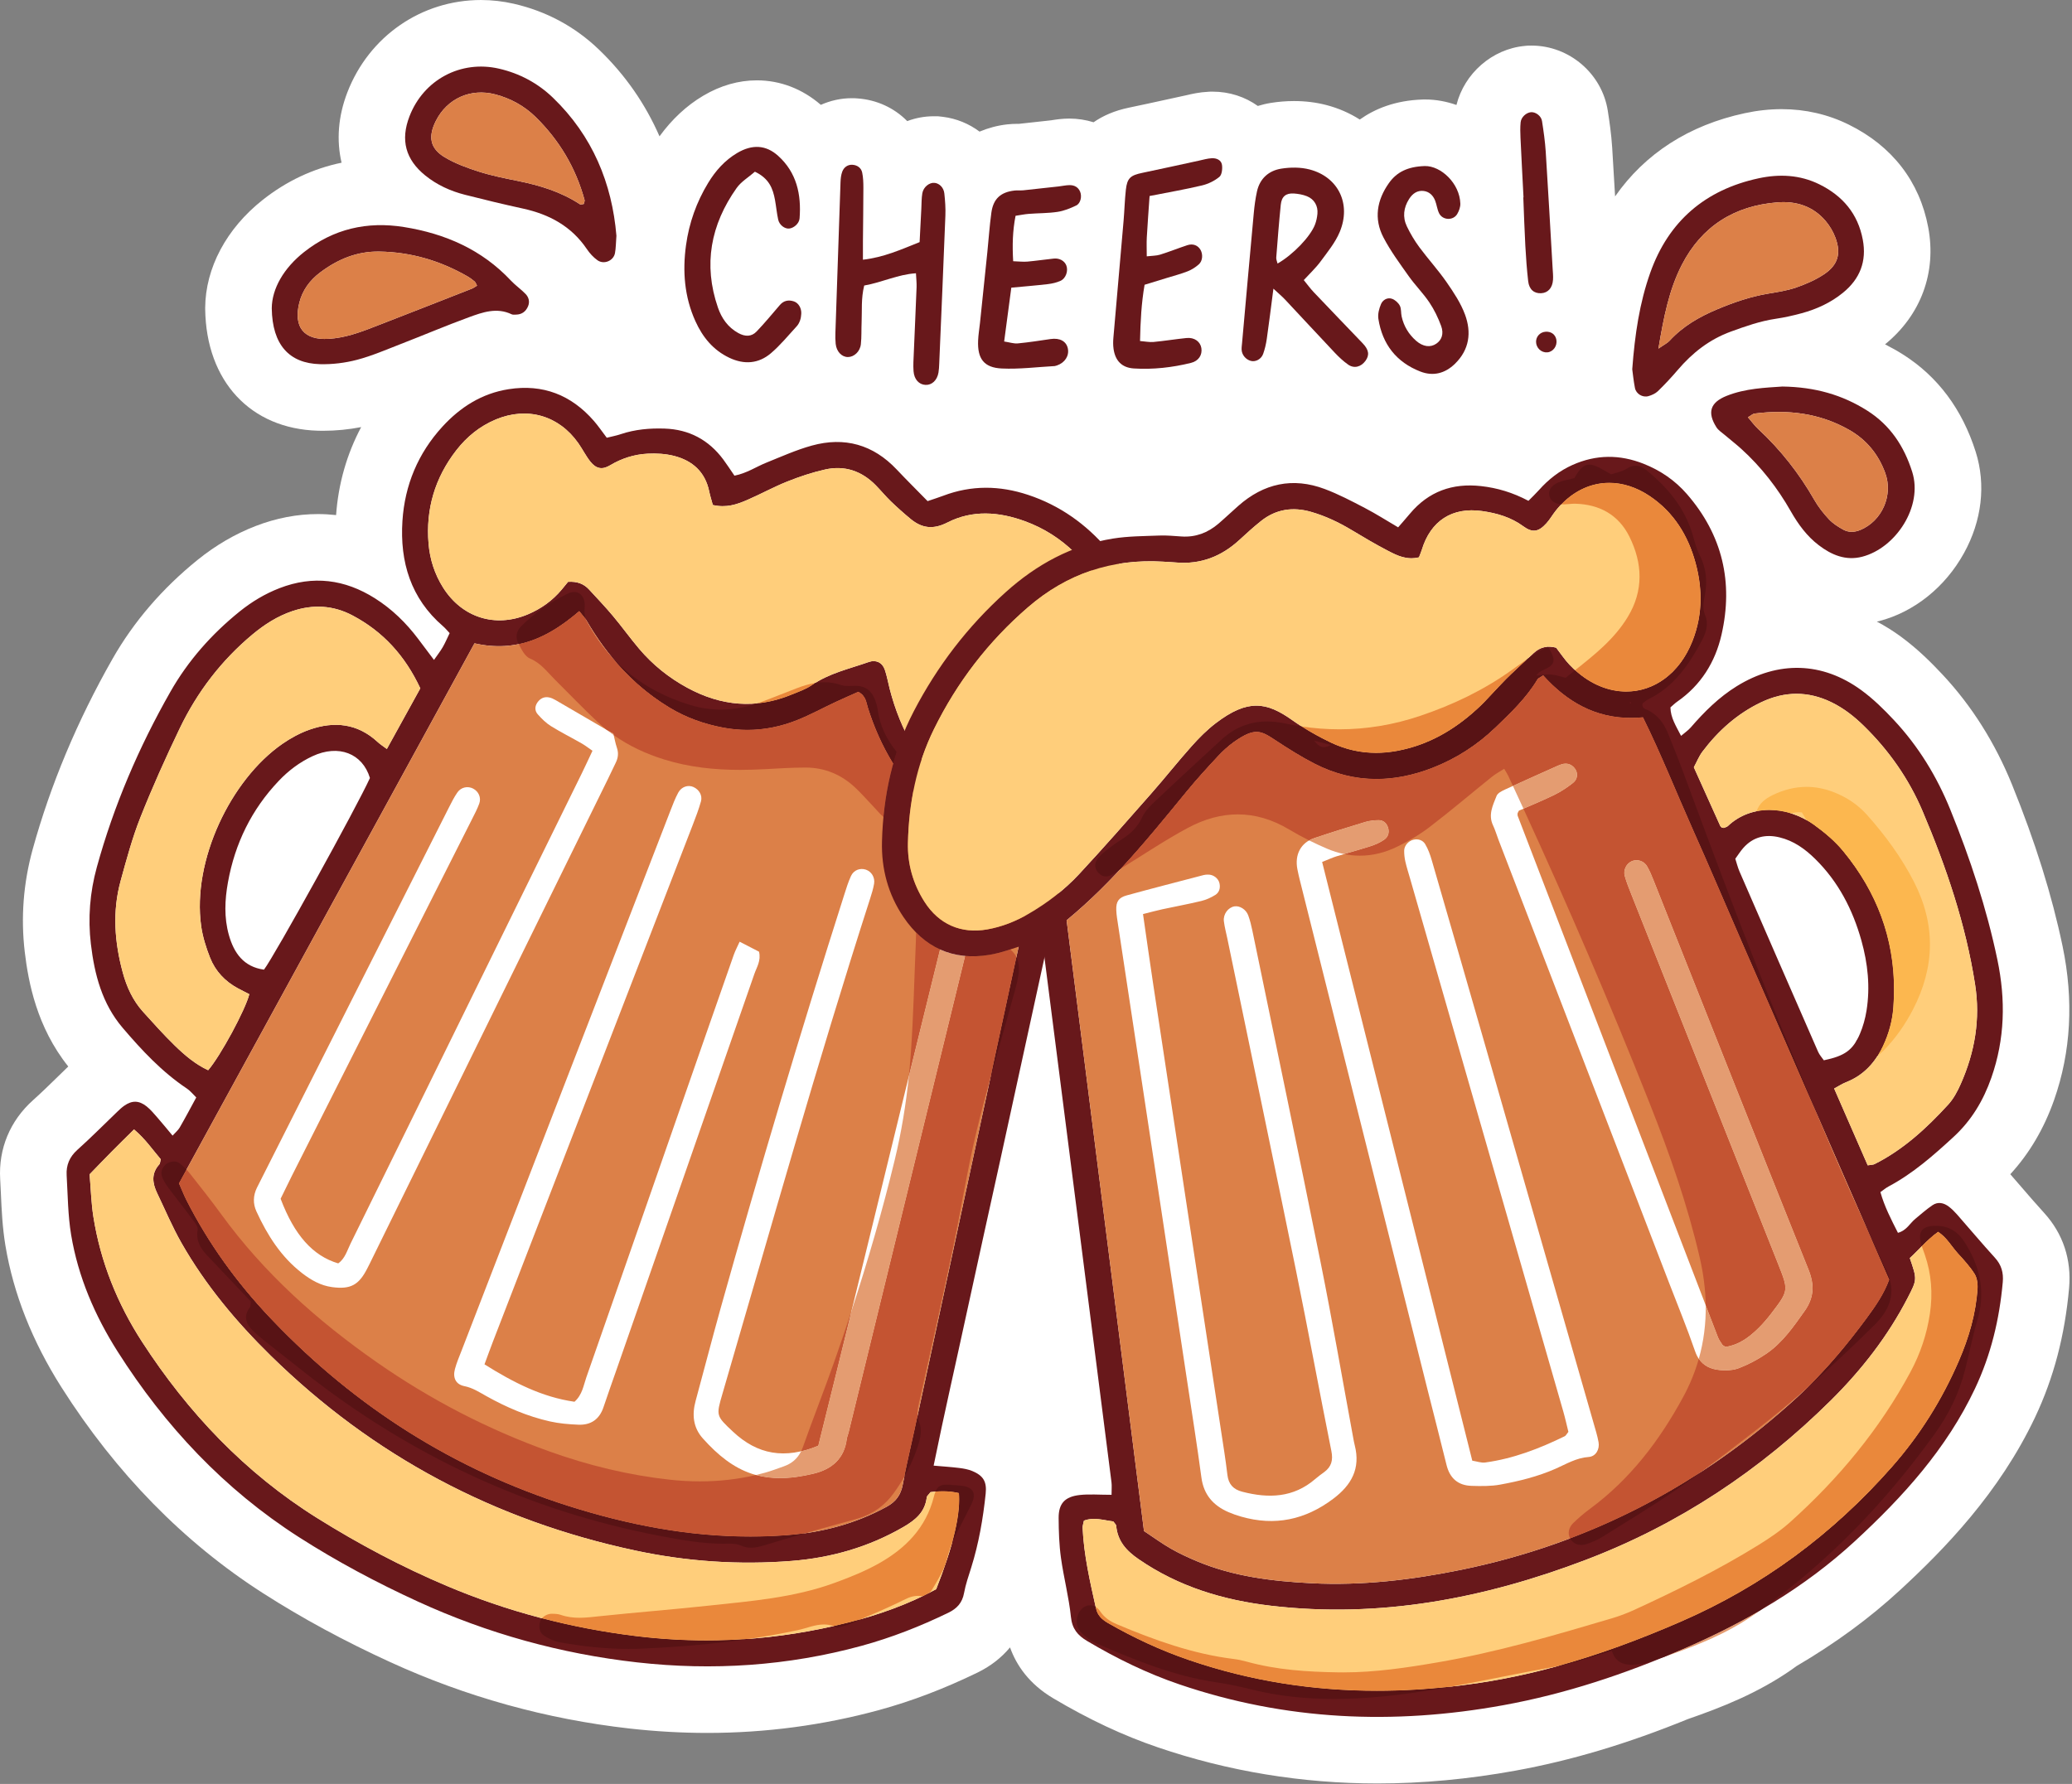
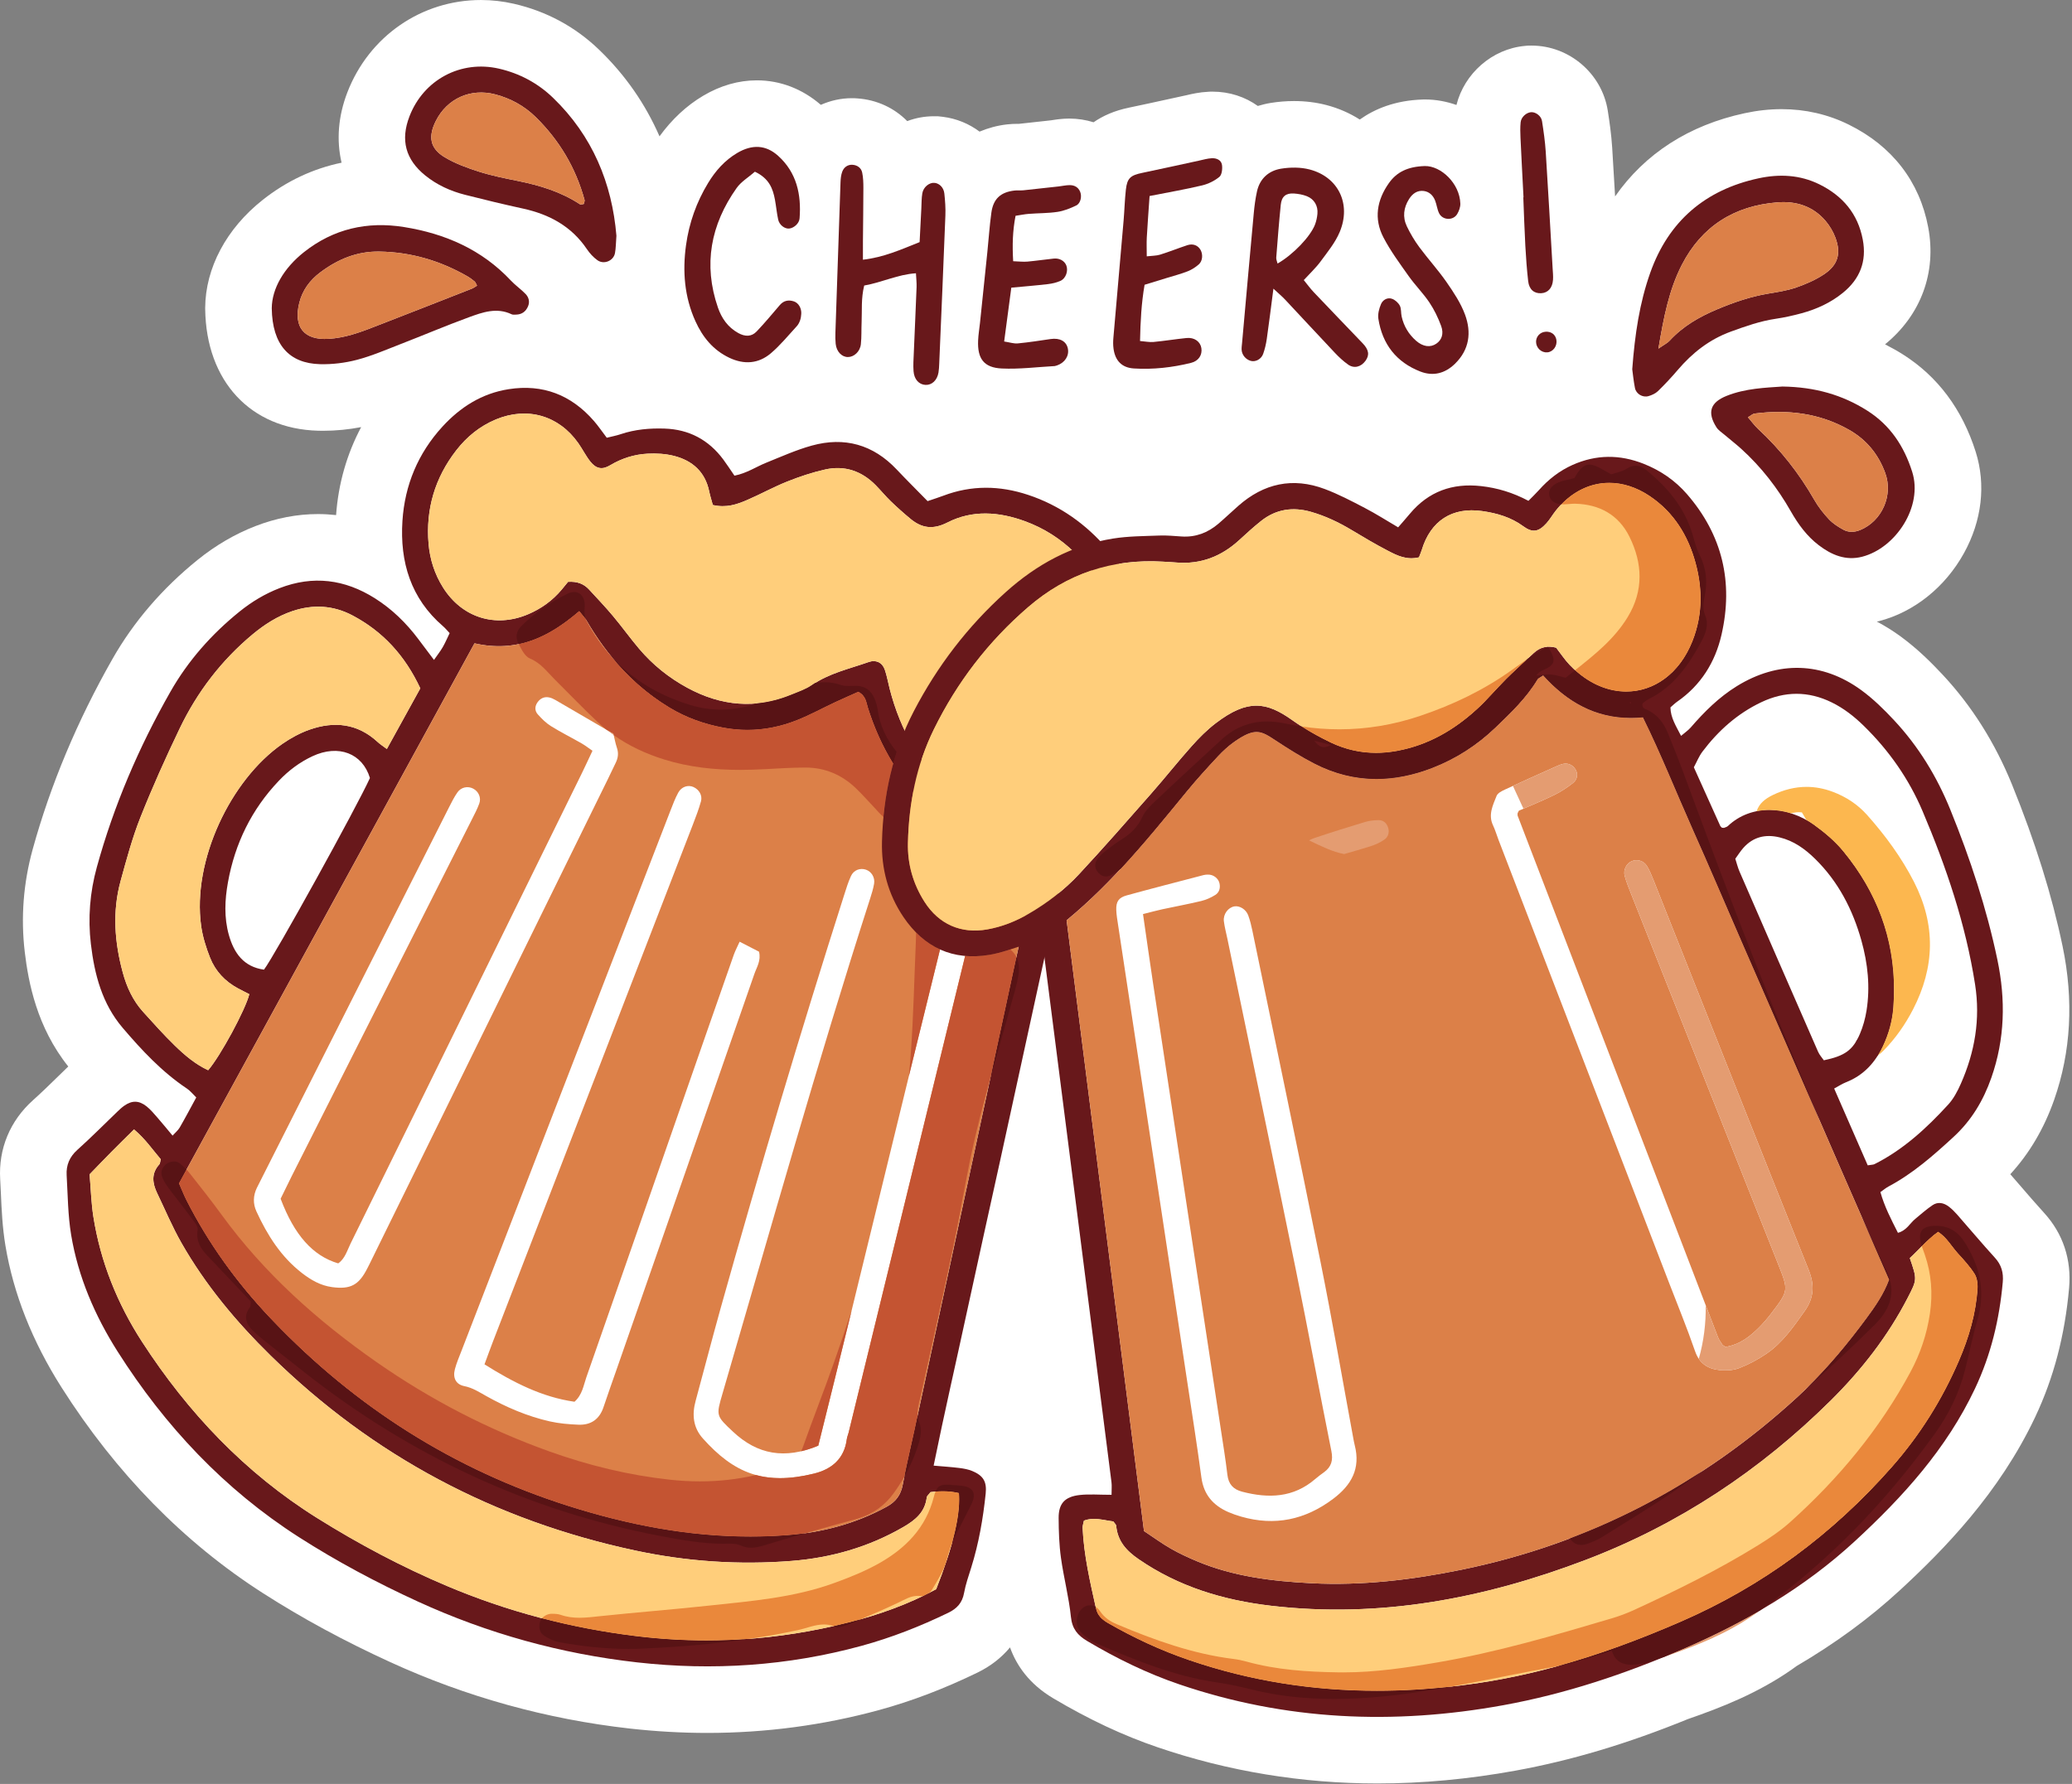
<svg xmlns="http://www.w3.org/2000/svg" width="778" height="670" viewBox="0 0 778 670" fill="none">
  <rect x="0" y="0" width="778" height="670" fill="#808080" stroke="none" />
  <g clip-path="url(#clip0_3098_774)">
    <path d="M758.868 445.659C757.522 444.105 756.181 442.551 754.831 441.001C761.993 433.205 767.522 423.826 771.297 413.055C777.626 395.017 778.689 375.605 774.46 355.355C770.447 336.138 764.247 316.313 755.506 294.738C749.122 278.988 740.343 265.076 729.422 253.392C725.535 249.23 720.226 243.834 713.655 239.03C710.764 236.917 707.772 235.059 704.706 233.438L705.535 233.28C718.739 229.842 730.36 220.538 737.426 207.759C744.176 195.55 745.743 182.038 741.843 169.696C736.793 153.725 727.614 141.425 714.568 133.146C712.355 131.742 710.093 130.496 707.801 129.321L707.814 129.313C721.297 118.313 727.201 102.292 724.01 85.371C720.772 68.167 710.464 54.834 694.201 46.813C686.385 42.95 677.897 40.992 668.976 40.992C664.455 40.992 659.785 41.504 655.097 42.517C634.126 47.025 617.643 57.704 606.439 73.763C606.08 67.638 605.735 61.513 605.343 55.388C605.022 50.367 604.326 45.65 603.705 41.642C601.543 27.663 589.243 17.125 575.093 17.125L573.697 17.138L572.555 17.242C560.201 18.379 549.826 27.638 546.872 39.425C543.143 38.113 539.205 37.363 535.151 37.363L534.23 37.375C523.897 37.692 516.259 40.863 510.576 44.892C506.784 42.484 502.564 40.63 498.047 39.455C494.214 38.455 490.122 37.95 485.884 37.95C482.98 37.95 480.026 38.188 477.114 38.659C475.455 38.921 473.859 39.33 472.293 39.792C467.547 36.392 461.672 34.417 455.297 34.417L454.401 34.425L453.78 34.459C450.272 34.63 447.464 35.292 445.605 35.734L437.476 37.509C432.964 38.5 428.451 39.484 423.943 40.421C418.422 41.559 414.08 43.517 410.622 45.917C407.743 45.025 404.68 44.529 401.468 44.529C398.693 44.546 396.413 44.904 395.055 45.121L394.718 45.175L392.834 45.388C389.409 45.771 385.984 46.159 382.605 46.509L382.159 46.504C380.801 46.504 379.451 46.567 378.155 46.717C374.426 47.138 370.993 48.1 367.805 49.429C363.863 46.484 359.168 44.505 354.009 43.871L352.13 43.663H350.609C347.147 43.663 343.784 44.3 340.647 45.484C335.838 40.584 329.268 37.463 321.922 36.959L320.722 36.879H319.826C315.709 36.879 311.793 37.792 308.209 39.375C301.251 33.367 292.972 30.175 284.193 30.175C277.318 30.175 270.543 32.113 264.084 35.934C257.755 39.671 252.272 44.838 247.634 51.2C242.334 39.063 234.813 28.175 224.972 18.696C215.993 10.046 205.209 4.225 192.938 1.413C188.872 0.479 184.713 0.004 180.588 0.004C158.259 0.004 138.576 13.608 130.438 34.663C126.942 43.709 126.297 52.738 128.255 61.104C117.563 63.325 107.617 67.967 98.605 75.1C85.009 85.867 77.151 100.63 77.042 115.605L77.047 116.121C77.413 143.159 94.051 161.075 119.434 161.763C120.076 161.779 120.713 161.788 121.359 161.788C126.122 161.788 130.897 161.317 135.613 160.405C130.242 170.496 127.038 181.663 126.197 193.45C123.934 193.2 121.659 193.067 119.376 193.067C111.555 193.067 103.667 194.588 95.938 197.575C88.28 200.538 80.976 204.8 74.23 210.246C60.955 220.967 50.192 233.488 42.246 247.455C29.034 270.671 18.947 294.755 12.255 319.034C8.772 331.688 7.776 344.63 9.296 357.505C10.659 368.992 13.838 385.763 25.634 400.542C24.384 401.751 23.142 402.963 21.901 404.176C18.617 407.384 15.513 410.409 12.392 413.201C3.776 420.913 -0.599 431.442 0.067 442.851C0.176 444.646 0.255 446.451 0.334 448.255C0.597 454.184 0.892 460.913 2.046 467.867C5.042 485.863 12.109 503.734 23.051 520.984C43.547 553.284 69.038 579.326 98.813 598.388C113.547 607.822 129.151 616.276 146.509 624.226C174.98 637.276 205.23 645.667 236.434 649.18C246.188 650.276 256.001 650.834 265.593 650.834C287.488 650.834 309.168 647.942 330.038 642.251C342.28 638.905 354.363 634.313 366.98 628.192C371.893 625.813 376.022 622.597 379.243 618.709C381.605 625.309 386.322 632.388 395.447 637.809C408.872 645.78 421.73 651.813 434.755 656.247C461.159 665.251 488.893 669.813 517.18 669.813H517.184C534.005 669.813 551.422 668.201 568.947 665.013C589.935 661.201 611.143 654.863 633.76 645.638C646.514 641.222 660.026 635.884 672.73 627.055C673.351 626.622 673.955 626.18 674.56 625.73C689.23 617.117 701.96 607.767 713.447 597.176C729.964 581.938 750.651 560.784 764.151 532.251C771.131 517.492 775.301 501.63 776.906 483.767C777.868 473.076 774.631 463.313 767.535 455.53C764.585 452.292 761.726 448.976 758.868 445.659Z" fill="white" />
    <path d="M622.713 130.929C624.872 129.421 626.076 128.863 626.905 127.959C631.901 122.517 638.08 118.967 644.822 116.146C650.992 113.554 657.247 111.404 663.863 110.288C667.417 109.696 671.034 109.146 674.417 107.979C678.051 106.721 681.692 105.146 684.876 103.025C690.142 99.517 691.372 95.196 689.167 89.258C688.313 86.979 686.992 84.733 685.401 82.888C680.701 77.429 674.413 75.454 667.434 76C651.238 77.258 638.963 84.958 631.513 99.446C626.676 108.85 624.684 119.196 622.713 130.929ZM612.88 138.688C613.859 125.533 615.634 113.717 619.647 102.413C626.526 83.033 640.33 71.263 660.351 66.958C668.088 65.292 675.842 65.625 683.138 69.229C691.872 73.538 697.605 80.246 699.442 89.996C700.98 98.142 698.372 104.754 692.013 109.938C687.422 113.688 682.134 116.109 676.459 117.65C673.251 118.521 669.984 119.25 666.697 119.734C660.884 120.596 655.434 122.529 649.938 124.525C641.842 127.475 635.442 132.521 629.942 138.971C627.609 141.708 625.142 144.35 622.567 146.858C621.63 147.771 620.263 148.404 618.98 148.771C616.759 149.404 614.326 147.938 613.892 145.704C613.363 142.996 613.097 140.238 612.88 138.688Z" fill="#68181B" />
    <path d="M622.714 130.93C624.685 119.196 626.676 108.851 631.514 99.446C638.964 84.959 651.239 77.259 667.435 76.001C674.414 75.455 680.701 77.43 685.401 82.888C686.993 84.734 688.314 86.98 689.168 89.259C691.372 95.196 690.143 99.517 684.876 103.026C681.693 105.146 678.051 106.721 674.418 107.98C671.035 109.146 667.418 109.696 663.864 110.288C657.247 111.405 650.993 113.555 644.822 116.146C638.081 118.967 631.901 122.517 626.906 127.959C626.076 128.863 624.872 129.421 622.714 130.93Z" fill="#DC8048" />
    <path d="M179.113 107.279C178.759 106.638 178.596 106.05 178.209 105.721C177.38 105.004 176.48 104.338 175.53 103.792C165.271 97.913 154.321 94.659 142.409 94.484C133.946 94.355 126.763 97.404 120.205 102.334C116.35 105.225 113.555 108.996 112.38 113.729C110.121 122.838 114.138 127.829 123.384 127.259C126.396 127.079 129.434 126.471 132.33 125.625C136.034 124.546 139.625 123.088 143.23 121.688C154.555 117.296 165.863 112.859 177.167 108.417C177.863 108.146 178.471 107.659 179.113 107.279ZM102.042 115.784C102.1 108.375 106.575 100.679 114.125 94.7C125.196 85.938 137.859 83.05 151.717 85.271C167.205 87.759 180.942 93.754 191.863 105.404C193.559 107.213 195.659 108.642 197.371 110.434C198.559 111.679 198.996 113.354 198.263 115.063C197.425 117.013 195.938 118.117 193.763 118.159C193.213 118.167 192.58 118.259 192.121 118.038C186.525 115.354 181.175 117.279 176 119.175C167.413 122.321 158.988 125.904 150.463 129.209C145.038 131.313 139.655 133.659 134.055 135.129C129.563 136.309 124.755 136.896 120.113 136.771C108.671 136.459 102.229 129.579 102.042 115.784Z" fill="#68181B" />
    <path d="M179.113 107.279C178.471 107.658 177.863 108.146 177.167 108.417C165.863 112.858 154.555 117.296 143.229 121.688C139.625 123.088 136.034 124.546 132.33 125.625C129.434 126.471 126.396 127.079 123.384 127.258C114.138 127.829 110.121 122.838 112.379 113.729C113.554 108.996 116.35 105.225 120.204 102.333C126.763 97.404 133.946 94.354 142.409 94.483C154.321 94.658 165.271 97.912 175.53 103.792C176.48 104.338 177.38 105.004 178.209 105.721C178.596 106.05 178.759 106.638 179.113 107.279Z" fill="#DC8048" />
    <path d="M219.176 76.621C219.292 76.113 219.609 75.546 219.488 75.104C216.196 63.05 210.017 52.658 201.113 43.938C196.884 39.796 191.763 36.979 186.026 35.463C176.717 33 167.863 37.004 163.638 45.45C160.692 51.338 161.455 55.742 166.967 59.054C170.951 61.446 175.467 63.079 179.921 64.496C184.667 66 189.592 66.975 194.484 67.967C202.701 69.629 210.617 72.021 217.701 76.683C218.034 76.904 218.676 76.654 219.176 76.621ZM231.455 88.542C231.246 91.229 231.267 93.192 230.909 95.083C230.367 97.95 226.771 99.467 224.342 97.742C222.801 96.65 221.434 95.146 220.371 93.571C214.584 84.992 206.288 80.513 196.421 78.346C189.109 76.746 181.826 75 174.576 73.146C169.155 71.763 164.105 69.471 159.713 65.929C152.251 59.908 150.309 52.592 153.759 43.671C159.076 29.908 173.03 22.492 187.342 25.779C195.113 27.562 201.951 31.233 207.626 36.7C222.501 51.033 229.817 68.871 231.455 88.542Z" fill="#68181B" />
    <path d="M219.176 76.621C218.676 76.654 218.034 76.904 217.701 76.683C210.617 72.021 202.701 69.629 194.484 67.967C189.592 66.975 184.667 66 179.921 64.496C175.467 63.079 170.951 61.446 166.967 59.054C161.455 55.742 160.692 51.338 163.638 45.45C167.863 37.004 176.717 33 186.026 35.463C191.763 36.979 196.884 39.796 201.113 43.938C210.017 52.658 216.196 63.05 219.488 75.104C219.609 75.546 219.292 76.113 219.176 76.621Z" fill="#DC8048" />
    <path d="M656.322 156.704C657.693 158.292 658.788 159.829 660.147 161.092C668.563 168.888 675.543 177.784 681.243 187.742C682.747 190.363 684.668 192.813 686.734 195.021C688.209 196.6 690.151 197.829 692.063 198.892C694.084 200.017 696.313 199.946 698.497 199.046C706.659 195.68 710.934 186.017 707.872 177.642C705.301 170.617 700.843 165.142 694.276 161.421C683.193 155.134 671.276 153.738 658.855 155.313C658.113 155.404 657.447 156.071 656.322 156.704ZM669.263 145.167C681.509 145.342 691.789 148.292 701.159 154.246C709.751 159.7 714.959 167.596 718.005 177.234C722.101 190.196 711.868 205.796 699.238 209.084C693.084 210.684 687.743 208.45 682.926 204.775C678.43 201.355 675.159 196.854 672.397 192C667.413 183.234 661.305 175.379 653.838 168.6C651.793 166.746 649.593 165.054 647.484 163.259C646.447 162.375 645.201 161.596 644.497 160.479C640.968 154.909 642.13 151.154 648.305 148.679C655.38 145.846 662.922 145.613 669.263 145.167Z" fill="#68181B" />
    <path d="M656.322 156.704C657.447 156.071 658.114 155.404 658.856 155.313C671.276 153.738 683.193 155.133 694.276 161.421C700.843 165.142 705.301 170.617 707.872 177.642C710.935 186.017 706.66 195.679 698.497 199.046C696.314 199.946 694.085 200.017 692.064 198.892C690.151 197.829 688.21 196.6 686.735 195.021C684.668 192.813 682.747 190.363 681.243 187.742C675.543 177.783 668.564 168.888 660.147 161.092C658.789 159.829 657.693 158.292 656.322 156.704Z" fill="#DC8048" />
    <path d="M572.051 74.117C571.667 66.655 571.263 59.192 570.917 51.73C570.83 49.8 570.78 47.846 570.972 45.934C571.163 43.996 573.067 42.3 574.842 42.138C576.555 41.98 578.693 43.5 578.997 45.463C579.593 49.288 580.147 53.13 580.397 56.992C581.33 71.629 582.143 86.279 582.993 100.921C583.072 102.305 583.226 103.696 583.13 105.067C582.917 108.159 581.247 109.984 578.688 110.125C576.034 110.275 574.159 108.725 573.805 105.613C573.305 101.213 572.98 96.792 572.738 92.371C572.405 86.292 572.222 80.209 571.976 74.121L572.051 74.117Z" fill="#68181B" />
    <path d="M581.031 132.329C578.785 132.538 576.793 130.704 576.764 128.392C576.743 126.404 578.239 124.775 580.247 124.596C582.393 124.404 584.043 125.609 584.393 127.613C584.793 129.909 583.21 132.125 581.031 132.329Z" fill="#68181B" />
    <path d="M479.701 98.98C485.447 95.713 492.03 88.888 493.768 84.325C494.255 83.046 494.547 81.655 494.672 80.292C494.947 77.321 493.476 74.78 490.693 73.68C489.184 73.088 487.501 72.788 485.872 72.675C482.834 72.471 481.222 73.784 480.905 76.909C480.234 83.509 479.722 90.13 479.209 96.746C479.155 97.451 479.518 98.188 479.701 98.98ZM478.147 108.409C477.184 115.796 476.48 121.559 475.651 127.305C475.376 129.205 474.934 131.113 474.289 132.921C473.572 134.921 471.434 136 469.693 135.55C467.809 135.067 466.309 133.317 466.209 131.363C466.168 130.542 466.293 129.709 466.368 128.884C467.826 112.621 469.264 96.355 470.768 80.088C471.018 77.346 471.38 74.592 471.972 71.9C473.043 67.042 476.409 64.088 481.076 63.342C484.539 62.784 488.364 62.767 491.73 63.646C502.522 66.459 507.447 76.605 503.039 87.125C501.364 91.121 498.468 94.646 495.859 98.192C494.084 100.609 491.839 102.684 489.547 105.192C490.909 106.859 492.005 108.384 493.289 109.734C499.384 116.159 505.53 122.538 511.659 128.93C513.989 131.359 514.301 133.346 512.701 135.53C511.014 137.834 508.434 138.509 506.184 136.921C504.393 135.655 502.751 134.125 501.239 132.525C494.959 125.884 488.768 119.163 482.514 112.5C481.451 111.367 480.247 110.367 478.147 108.409Z" fill="#68181B" />
    <path d="M324.493 107.238C323.28 112.15 323.713 116.588 323.522 120.967C323.397 123.729 323.538 126.517 323.243 129.263C322.943 132.05 320.68 134.088 318.38 134.096C316.051 134.1 314.084 132.038 313.784 129.142C313.643 127.767 313.634 126.371 313.68 124.992C314.301 106.159 314.93 87.325 315.597 68.496C315.647 67.133 315.784 65.696 316.263 64.438C316.893 62.792 318.318 61.763 320.134 61.892C321.901 62.013 323.372 63.046 323.738 64.813C324.13 66.683 324.184 68.654 324.184 70.579C324.176 77.229 324.072 83.879 324.018 90.533C324.001 92.717 324.013 94.904 324.013 97.538C331.859 96.65 338.33 93.713 345.297 90.933C345.518 86.608 345.726 82.488 345.943 78.371C346.047 76.438 345.993 74.479 346.318 72.579C346.73 70.196 349.009 68.442 350.972 68.683C352.759 68.904 354.343 70.433 354.584 72.663C354.884 75.409 355.084 78.196 354.976 80.954C354.259 99.504 353.451 118.054 352.663 136.604C352.618 137.708 352.568 138.825 352.384 139.917C351.888 142.838 349.893 144.688 347.48 144.554C345.063 144.421 343.255 142.504 343.022 139.413C342.851 137.217 343.013 134.988 343.105 132.775C343.447 124.471 343.843 116.163 344.159 107.859C344.218 106.242 344.022 104.613 343.926 102.634C337.143 103.05 331.393 106.008 324.493 107.238Z" fill="#68181B" />
    <path d="M283.455 64.488C281.03 66.604 278.28 68.221 276.601 70.596C266.851 84.359 263.989 99.363 269.58 115.542C270.951 119.517 273.318 122.934 277.214 125.079C279.718 126.459 282.13 126.546 284.084 124.504C287.147 121.321 289.951 117.879 292.843 114.534C294.301 112.85 296.122 112.534 298.114 113.2C299.872 113.796 301.005 115.809 300.859 117.896C300.805 118.717 300.689 119.563 300.414 120.329C300.134 121.1 299.747 121.892 299.197 122.488C296.005 125.942 293.014 129.654 289.447 132.679C284.818 136.613 279.43 137.013 273.855 134.371C267.768 131.479 263.83 126.629 261.118 120.638C256.976 111.488 256.239 101.871 257.589 92.088C258.734 83.767 261.505 75.925 265.889 68.713C268.664 64.146 272.147 60.209 276.793 57.463C282.401 54.15 287.568 54.371 292.172 58.521C299.143 64.8 300.922 73.046 300.23 82.008C300.08 83.95 298.076 85.65 296.343 85.834C294.655 86.013 292.626 84.509 292.189 82.463C291.664 80.029 291.443 77.525 290.993 75.071C290.218 70.875 288.843 67.038 283.455 64.488Z" fill="#68181B" />
    <path d="M431.647 73.617C431.264 79.275 430.881 84.221 430.601 89.183C430.485 91.35 430.585 93.534 430.585 96.271C432.543 96.038 434.147 96.084 435.601 95.638C439.043 94.571 442.393 93.213 445.818 92.084C447.96 91.375 449.851 92.154 450.81 93.9C451.722 95.563 451.572 98.008 450.131 99.288C448.918 100.358 447.468 101.296 445.964 101.888C443.389 102.9 440.689 103.596 438.043 104.413C435.401 105.229 432.76 106.033 429.772 106.95C428.576 113.858 428.218 120.658 428.06 128.071C430.01 128.225 431.593 128.575 433.126 128.433C437.268 128.042 441.381 127.367 445.522 126.946C448.46 126.65 450.701 128.283 451.093 130.733C451.497 133.284 450.085 135.575 447.214 136.284C440.172 138.025 432.981 138.833 425.739 138.383C421.218 138.1 418.731 135.454 418.114 130.983C417.926 129.625 417.939 128.208 418.06 126.833C419.314 112.179 420.626 97.529 421.889 82.871C422.222 79 422.314 75.104 422.743 71.246C423.235 66.867 424.476 65.834 428.993 64.904C436.056 63.442 443.089 61.858 450.139 60.342C451.764 59.992 453.385 59.508 455.022 59.425C456.781 59.338 458.576 60.1 458.835 61.938C459.047 63.408 458.81 65.638 457.856 66.429C456.022 67.942 453.643 69.096 451.314 69.646C445.126 71.121 438.843 72.2 431.647 73.617Z" fill="#68181B" />
    <path d="M534.997 62.363C541.051 62.25 548.105 68.875 548.33 76.467C548.372 77.763 547.842 79.213 547.172 80.359C545.659 82.946 541.63 82.767 540.334 80.054C539.63 78.584 539.463 76.867 538.863 75.334C538.117 73.425 536.701 72.009 534.626 71.73C532.167 71.4 530.372 72.725 529.101 74.717C527.017 77.984 526.584 81.529 528.255 85.021C529.563 87.754 531.147 90.413 532.947 92.85C536.242 97.304 540.013 101.425 543.167 105.975C545.83 109.817 548.513 113.846 550.105 118.192C552.538 124.825 551.767 131.288 546.326 136.609C542.547 140.3 538.088 141.388 533.317 139.538C524.326 136.046 519.034 129.271 517.559 119.742C517.284 117.967 517.822 115.879 518.555 114.184C519.217 112.65 520.934 111.592 522.684 112.217C523.842 112.629 525.038 113.709 525.609 114.8C526.209 115.963 525.992 117.517 526.292 118.859C527.097 122.488 528.934 125.542 531.73 127.992C534.297 130.238 537.072 130.609 539.313 129.071C541.322 127.692 542.213 125.388 541.122 122.413C539.984 119.334 538.522 116.288 536.692 113.567C534.38 110.129 531.384 107.15 528.984 103.763C525.63 99.021 522.13 94.3 519.459 89.175C515.797 82.15 516.997 75.146 521.509 68.767C524.409 64.671 528.501 62.563 534.997 62.363Z" fill="#68181B" />
    <path d="M381.326 81.046C380.205 86.755 380.085 92.15 380.43 98.109C382.593 98.18 384.193 98.388 385.768 98.25C389.076 97.959 392.368 97.45 395.672 97.113C397.855 96.888 399.718 97.98 400.393 99.713C401.16 101.684 400.243 104.53 398.235 105.455C396.76 106.13 395.085 106.509 393.464 106.705C389.076 107.221 384.664 107.571 379.73 108.038C378.843 114.717 377.976 121.234 377.043 128.255C379.101 128.563 380.668 129.113 382.164 128.971C386.293 128.58 390.397 127.93 394.505 127.33C397.926 126.83 400.397 128.159 400.96 130.892C401.522 133.634 399.855 136.221 396.855 137.259L396.055 137.48C389.422 137.842 382.76 138.705 376.155 138.396C369.414 138.08 366.976 134.688 367.264 127.905C367.355 125.692 367.735 123.488 367.968 121.28C368.893 112.455 369.818 103.625 370.722 94.792C371.235 89.825 371.555 84.838 372.239 79.892C372.955 74.655 375.726 72.15 380.96 71.559C382.06 71.434 383.185 71.575 384.285 71.467C388.693 71.013 393.093 70.513 397.497 70.021C398.872 69.867 400.239 69.538 401.614 69.53C403.389 69.513 404.847 70.267 405.576 72.009C406.305 73.763 405.76 76.371 404.097 77.175C401.885 78.246 399.505 79.2 397.105 79.567C393.551 80.109 389.91 80.038 386.314 80.321C384.71 80.442 383.118 80.775 381.326 81.046Z" fill="#68181B" />
    <path d="M99.118 364.175C103.034 359.08 134.139 302.771 138.905 292.192C136.109 282.95 127.13 279.438 117.347 284C112.497 286.263 108.322 289.417 104.668 293.267C94.447 304.017 88.218 316.788 85.593 331.355C84.397 337.975 84.101 344.6 85.934 351.142C87.847 357.971 91.518 363.113 99.118 364.175ZM157.818 258.513C152.059 246.2 143.772 237.179 132.372 231.15C125.164 227.334 117.593 226.892 109.801 229.509C104.176 231.409 99.322 234.521 94.814 238.275C83.122 248.025 74.055 259.884 67.497 273.542C62.222 284.534 57.214 295.675 52.718 307.004C49.663 314.709 47.509 322.788 45.305 330.796C42.126 342.342 43.009 353.896 46.118 365.321C47.584 370.717 49.901 375.775 53.697 379.98C57.601 384.3 61.489 388.655 65.659 392.709C69.397 396.342 73.405 399.742 78.155 401.938C82.726 396.667 92.097 379.354 93.614 373.384C92.226 372.671 90.747 371.946 89.301 371.167C84.484 368.563 80.868 364.721 78.876 359.688C77.364 355.863 76.093 351.817 75.526 347.759C72.101 323.2 86.614 292.846 106.022 279.371C109.176 277.184 112.68 275.271 116.293 274.009C125.584 270.767 134.318 271.713 141.847 278.709C142.772 279.567 143.868 280.246 145.255 281.292C149.53 273.542 153.534 266.284 157.818 258.513ZM349.385 560.4C348.605 561.442 348.039 561.85 347.985 562.326C347.339 567.892 343.755 570.863 339.164 573.521C326.155 581.051 312.093 585.055 297.289 586.23C277.539 587.801 257.914 586.476 238.497 582.321C185.847 571.059 140.118 546.892 101.639 509.134C88.693 496.434 77.147 482.613 68.147 466.834C64.718 460.825 62.026 454.4 59.026 448.15C57.226 444.405 56.709 440.734 59.818 437.305C60.143 436.95 60.114 436.28 60.351 435.38C57.305 431.813 54.538 427.717 50.322 424.18C47.284 427.192 44.543 429.871 41.847 432.6C39.143 435.334 36.48 438.117 33.647 441.038C34.114 446.509 34.247 451.788 35.063 456.963C37.743 473.934 44.076 489.638 53.355 503.963C70.618 530.596 92.072 553.23 119.168 570.171C134.73 579.901 150.901 588.484 167.801 595.634C190.426 605.205 214.01 611.405 238.364 614.417C265.36 617.763 292.139 616.076 318.518 609.376C330.08 606.442 341.305 602.438 351.526 596.842C357.93 580.505 360.71 568.871 360.064 560.755C356.672 559.942 353.147 559.892 349.385 560.4ZM267.651 189.663C267.139 187.767 266.63 186.188 266.297 184.575C264.785 177.217 259.993 172.971 253.035 171.209C249.872 170.413 246.447 170.217 243.172 170.388C238.147 170.65 233.422 172.146 229.01 174.788C226.072 176.546 223.805 176.025 221.689 173.384C219.972 171.234 218.739 168.704 217.147 166.442C209.83 156.038 198.014 152.642 186.255 157.504C180.201 160.013 175.284 164.021 171.309 169.142C163.305 179.463 159.826 191.196 160.918 204.204C161.414 210.084 163.201 215.629 166.359 220.654C173.476 231.959 185.968 235.913 198.26 230.704C203.18 228.617 207.455 225.563 210.905 221.438C211.772 220.4 212.622 219.346 213.297 218.517C216.697 218.288 219.205 219.25 221.205 221.421C224.21 224.684 227.276 227.9 230.122 231.296C233.51 235.334 236.585 239.634 239.989 243.659C245.06 249.646 251.11 254.509 258.005 258.263C270.68 265.163 283.764 266.434 297.268 260.863C299.83 259.805 302.555 258.909 304.797 257.346C311.31 252.817 318.935 251.188 326.205 248.625C328.876 247.684 331.28 248.784 332.218 251.488C333.035 253.834 333.451 256.321 334.072 258.738C338.126 274.475 345.843 288.025 358.218 298.717C364.601 304.225 371.785 308.259 380.089 310.25C395.805 314.025 410.272 308.509 419.276 295.104C423.693 288.529 426.406 281.225 427.235 273.417C429.964 247.763 422.039 225.8 403.664 207.692C398.272 202.384 391.972 198.35 384.814 195.742C375.039 192.179 365.13 191.438 355.71 196.254C350.435 198.946 346.205 198.429 341.955 194.934C339.393 192.821 336.91 190.609 334.518 188.304C332.522 186.379 330.76 184.213 328.814 182.238C323.551 176.879 317.143 174.688 309.83 176.329C304.993 177.413 300.226 179.004 295.618 180.846C290.472 182.896 285.593 185.604 280.497 187.804C276.689 189.446 272.743 190.834 267.651 189.663ZM178.168 241.613C140.989 309.567 104.097 376.992 67.197 444.438C68.243 446.805 69.038 448.863 70.03 450.821C78.263 467.034 88.822 481.638 101.289 494.817C132.643 527.955 169.893 551.796 213.48 565.621C240.201 574.101 267.414 578.701 295.53 576.563C308.697 575.555 321.205 572.267 332.88 565.905C336.364 564.005 338.235 561.488 338.955 557.613C340.226 550.792 341.864 544.042 343.326 537.259C356.655 475.417 369.989 413.575 383.301 351.73C385.435 341.83 387.468 331.909 389.543 322.038C388.776 321.75 388.276 321.434 387.751 321.392C369.818 320.017 355.66 311.45 343.96 298.309C335.522 288.834 329.701 277.859 325.889 265.788C325.235 263.729 325.185 261.35 322.272 259.809C319.651 260.979 316.63 262.284 313.651 263.675C308.88 265.909 304.239 268.454 299.355 270.409C290.41 273.984 281.147 275.054 271.564 273.263C264.376 271.921 257.643 269.513 251.397 265.738C238.005 257.646 227.972 246.363 220.164 232.942C219.518 231.825 218.58 230.884 217.497 229.5C206.176 239.238 194.055 245.254 178.168 241.613ZM275.776 178.646C280.443 177.717 283.905 175.309 287.714 173.775C293.36 171.5 298.964 168.971 304.805 167.354C317.093 163.95 327.83 166.946 336.68 176.313C340.472 180.329 344.397 184.217 348.297 188.204C350.593 187.417 352.414 186.85 354.193 186.179C364.76 182.171 375.347 182.317 385.997 185.846C397.926 189.792 407.793 196.838 415.868 206.288C431.956 225.129 439.235 247 437.268 271.746C436.539 280.975 433.826 289.713 429.101 297.746C423.572 307.142 415.976 314.171 405.747 318.2C404.456 318.709 403.189 319.271 401.922 319.838C401.685 319.946 401.505 320.171 400.626 320.904C396.581 339.429 392.393 358.642 388.201 377.846C384.001 397.092 379.818 416.346 375.601 435.592C371.447 454.567 367.197 473.521 363.105 492.509C358.96 511.713 354.543 530.863 350.564 550.446C354.276 550.771 357.28 550.959 360.264 551.334C361.889 551.538 363.568 551.842 365.072 552.467C369.197 554.192 370.576 556.438 370.105 560.951C369.126 570.351 367.518 579.638 364.689 588.684C363.693 591.859 362.58 595.034 361.985 598.292C361.314 601.955 359.339 604.117 356.076 605.701C345.555 610.796 334.73 615.055 323.451 618.134C295.785 625.684 267.61 627.526 239.226 624.334C210.643 621.121 183.134 613.513 156.926 601.501C141.518 594.438 126.58 586.48 112.293 577.334C84.197 559.346 61.926 535.584 44.159 507.588C35.639 494.159 29.338 479.567 26.709 463.763C25.488 456.417 25.463 448.859 25.026 441.388C24.805 437.609 26.101 434.484 29.068 431.83C34.234 427.205 39.109 422.25 44.122 417.45C44.922 416.68 45.743 415.917 46.643 415.28C49.547 413.238 52.172 413.238 55.034 415.513C56.538 416.709 57.793 418.234 59.068 419.688C60.889 421.759 62.622 423.909 64.797 426.505C65.868 425.313 66.88 424.496 67.489 423.45C69.572 419.85 71.509 416.167 73.693 412.167C72.484 411 71.476 409.696 70.18 408.83C60.834 402.592 53.268 394.48 46.047 386.009C38.339 376.963 35.48 366.005 34.126 354.563C32.972 344.813 33.743 335.171 36.359 325.675C42.734 302.53 52.126 280.638 63.976 259.817C70.626 248.125 79.455 238.163 89.934 229.696C94.497 226.017 99.447 223.025 104.951 220.896C117.568 216.013 129.455 217.567 140.751 224.684C147.164 228.729 152.509 233.946 157.055 239.996C158.876 242.421 160.697 244.842 162.955 247.842C164.247 245.979 165.364 244.575 166.247 243.042C167.201 241.388 167.943 239.613 168.834 237.779C167.897 236.788 167.214 235.934 166.397 235.229C154.209 224.759 150.105 211.013 151.109 195.609C151.984 182.213 156.959 170.242 166.114 160.246C172.855 152.888 180.951 147.738 190.989 146.167C203.859 144.146 214.489 148.329 222.989 158.075C224.622 159.95 226.026 162.029 227.83 164.404C229.518 163.979 231.364 163.638 233.122 163.046C238.476 161.254 243.993 160.775 249.568 160.963C258.751 161.271 266.101 165.204 271.585 172.575C272.901 174.346 274.097 176.204 275.776 178.646Z" fill="#68181B" />
    <path d="M387.751 321.392C369.817 320.017 355.659 311.451 343.959 298.309C335.522 288.834 329.701 277.859 325.888 265.788C325.234 263.73 325.184 261.35 322.272 259.809C319.651 260.98 316.63 262.284 313.651 263.675C308.88 265.909 304.238 268.455 299.355 270.409C290.409 273.984 281.146 275.055 271.563 273.263C264.376 271.921 257.642 269.513 251.396 265.738C238.005 257.646 227.971 246.363 220.163 232.942C219.517 231.825 218.58 230.884 217.496 229.5C206.176 239.238 194.055 245.255 178.167 241.613C140.988 309.567 104.096 376.992 67.196 444.438C68.242 446.805 69.038 448.863 70.03 450.822C78.263 467.034 88.821 481.638 101.288 494.817C132.642 527.955 169.896 551.797 213.48 565.622C240.201 574.101 267.413 578.701 295.53 576.563C308.697 575.555 321.205 572.267 332.88 565.905C336.363 564.005 338.234 561.488 338.955 557.613C340.226 550.792 341.863 544.042 343.326 537.259C356.655 475.417 369.988 413.576 383.301 351.73C385.434 341.83 387.467 331.909 389.542 322.038C388.776 321.75 388.276 321.434 387.751 321.392Z" fill="#DC8048" />
    <path d="M267.651 189.663C272.742 190.834 276.688 189.446 280.497 187.804C285.592 185.604 290.472 182.896 295.617 180.846C300.226 179.004 304.992 177.413 309.83 176.329C317.142 174.688 323.551 176.879 328.813 182.238C330.759 184.213 332.522 186.38 334.517 188.305C336.909 190.609 339.392 192.821 341.955 194.934C346.205 198.429 350.434 198.946 355.709 196.255C365.13 191.438 375.038 192.179 384.813 195.742C391.972 198.35 398.272 202.384 403.663 207.692C422.038 225.8 429.963 247.763 427.234 273.417C426.405 281.225 423.693 288.53 419.276 295.105C410.272 308.509 395.805 314.025 380.088 310.25C371.784 308.259 364.601 304.225 358.217 298.717C345.842 288.025 338.126 274.475 334.072 258.738C333.451 256.321 333.034 253.834 332.217 251.488C331.28 248.784 328.876 247.684 326.205 248.625C318.934 251.188 311.309 252.817 304.797 257.346C302.555 258.909 299.83 259.805 297.267 260.863C283.763 266.434 270.68 265.163 258.005 258.263C251.109 254.509 245.059 249.646 239.988 243.659C236.584 239.634 233.509 235.334 230.122 231.296C227.276 227.9 224.209 224.684 221.205 221.421C219.205 219.25 216.697 218.288 213.297 218.517C212.622 219.346 211.771 220.4 210.905 221.438C207.455 225.563 203.18 228.617 198.259 230.705C185.967 235.913 173.476 231.959 166.359 220.654C163.201 215.629 161.413 210.084 160.917 204.204C159.826 191.196 163.305 179.463 171.309 169.142C175.284 164.021 180.201 160.013 186.255 157.505C198.013 152.642 209.83 156.038 217.146 166.442C218.738 168.704 219.972 171.234 221.688 173.384C223.805 176.025 226.072 176.546 229.009 174.788C233.422 172.146 238.147 170.65 243.172 170.388C246.447 170.217 249.872 170.413 253.034 171.209C259.992 172.971 264.784 177.217 266.297 184.575C266.63 186.188 267.138 187.767 267.651 189.663Z" fill="#FFCE7B" />
    <path d="M349.384 560.401C353.147 559.892 356.672 559.942 360.063 560.755C360.709 568.872 357.93 580.505 351.526 596.842C341.305 602.438 330.08 606.442 318.518 609.376C292.138 616.076 265.359 617.763 238.363 614.417C214.009 611.405 190.426 605.205 167.801 595.634C150.901 588.484 134.73 579.901 119.167 570.171C92.072 553.23 70.617 530.596 53.355 503.963C44.076 489.638 37.742 473.934 35.063 456.963C34.246 451.788 34.113 446.509 33.647 441.038C36.48 438.117 39.142 435.334 41.846 432.601C44.542 429.871 47.284 427.192 50.322 424.18C54.538 427.717 57.305 431.813 60.351 435.38C60.113 436.28 60.142 436.951 59.817 437.305C56.709 440.734 57.226 444.405 59.026 448.151C62.026 454.401 64.717 460.826 68.147 466.834C77.147 482.613 88.692 496.434 101.638 509.134C140.117 546.892 185.847 571.059 238.497 582.322C257.913 586.476 277.538 587.801 297.288 586.23C312.093 585.055 326.155 581.051 339.163 573.522C343.755 570.863 347.338 567.892 347.984 562.326C348.038 561.851 348.605 561.442 349.384 560.401Z" fill="#FFCE7B" />
    <path d="M157.817 258.513C153.534 266.284 149.53 273.542 145.259 281.292C143.867 280.246 142.771 279.567 141.846 278.709C134.317 271.713 125.584 270.767 116.292 274.009C112.68 275.271 109.175 277.184 106.021 279.371C86.613 292.846 72.1 323.2 75.525 347.759C76.092 351.817 77.363 355.863 78.875 359.688C80.867 364.721 84.484 368.563 89.3 371.167C90.746 371.946 92.225 372.671 93.613 373.384C92.096 379.355 82.725 396.667 78.154 401.938C73.404 399.742 69.396 396.346 65.659 392.709C61.492 388.655 57.6 384.301 53.696 379.98C49.9 375.776 47.584 370.717 46.117 365.321C43.009 353.896 42.125 342.342 45.304 330.796C47.509 322.788 49.663 314.709 52.721 307.005C57.213 295.675 62.221 284.534 67.496 273.542C74.055 259.884 83.121 248.025 94.813 238.275C99.321 234.521 104.175 231.409 109.8 229.513C117.592 226.892 125.163 227.334 132.371 231.15C143.771 237.18 152.059 246.2 157.817 258.513Z" fill="#FFCE7B" />
    <path d="M307.251 542.947C323.209 478.822 338.68 414.105 354.73 349.442C358.401 348.842 360.972 350.188 363.817 351.972C363.234 354.788 362.767 357.48 362.122 360.134C347.638 419.451 333.138 478.763 318.634 538.072C318.434 538.884 318.067 539.659 317.963 540.476C317.042 547.842 312.338 551.797 305.638 553.438C286.817 558.042 275.513 553.205 263.892 540.213C260.259 536.147 259.78 531.309 261.192 526.142C264.334 514.626 267.301 503.067 270.517 491.576C285.126 439.463 300.551 387.592 317.001 336.026C317.755 333.655 318.492 331.246 319.534 328.992C320.576 326.738 322.955 325.892 325.13 326.617C327.201 327.309 328.613 329.53 328.205 331.901C327.88 333.805 327.301 335.676 326.705 337.521C306.884 399.088 289.401 461.351 271.276 523.422C268.851 531.717 268.859 531.717 275.196 537.667C284.421 546.338 294.688 548.159 307.251 542.947Z" fill="white" />
    <path d="M181.917 512.409C192.801 519.221 203.48 524.7 215.713 526.455C218.667 523.817 219.084 520.359 220.151 517.309C235.359 473.838 250.492 430.342 265.643 386.85C268.93 377.421 272.209 367.984 275.534 358.567C276.072 357.05 276.847 355.617 277.718 353.675C280.463 355.088 282.826 356.304 285.001 357.425C285.818 360.813 284.134 363.238 283.255 365.771C266.047 415.3 248.78 464.809 231.522 514.325C229.876 519.042 228.188 523.742 226.609 528.475C225.084 533.055 221.859 535.263 217.176 535.071C213.597 534.925 209.963 534.621 206.48 533.838C198.038 531.938 190.142 528.538 182.597 524.321C179.959 522.85 177.492 521.209 174.351 520.584C171.134 519.946 169.955 517.455 170.809 514.209C171.442 511.805 172.447 509.496 173.347 507.167C187.747 469.9 202.155 432.638 216.563 395.371C228.267 365.096 239.972 334.817 251.701 304.546C252.601 302.225 253.484 299.867 254.668 297.688C255.888 295.442 258.359 294.679 260.355 295.567C262.484 296.513 263.826 298.709 263.201 300.967C262.384 303.896 261.293 306.763 260.193 309.604C235.188 374.305 210.163 438.996 185.155 503.688C184.159 506.263 183.23 508.859 181.917 512.409Z" fill="white" />
    <path d="M105.367 450.205C110.538 463.905 117.471 471.663 126.988 474.488C129.55 472.713 130.35 469.63 131.667 466.967C147.988 433.859 164.255 400.721 180.534 367.596C193.146 341.942 205.763 316.292 218.363 290.634C219.705 287.904 220.967 285.138 222.467 281.967C221.059 281 219.817 280.013 218.455 279.229C214.605 277.025 210.621 275.038 206.859 272.696C205.013 271.546 203.405 269.934 201.942 268.3C200.721 266.946 200.755 265.225 201.871 263.704C202.938 262.246 204.413 261.559 206.213 261.938C207.013 262.104 207.8 262.471 208.517 262.879C215.696 267.042 222.855 271.229 230.317 275.584C230.709 277.184 231.046 279.092 231.655 280.904C232.33 282.9 232.071 284.709 231.171 286.525C230.184 288.517 229.263 290.534 228.284 292.529C198.421 353.304 168.555 414.084 138.688 474.859C138.446 475.359 138.18 475.85 137.93 476.342C134.742 482.655 131.605 484.334 124.638 483.388C120.371 482.813 116.771 480.73 113.45 478.167C105.542 472.067 100.375 463.892 96.284 454.971C94.946 452.059 95.038 449.03 96.455 446.105C97.18 444.609 97.955 443.13 98.705 441.646C121.967 395.559 145.221 349.471 168.496 303.396C169.492 301.421 170.492 299.417 171.75 297.604C173.142 295.604 175.671 295.129 177.663 296.175C179.705 297.242 180.771 299.567 179.946 301.817C179.188 303.892 178.138 305.867 177.138 307.846C154.625 352.438 132.096 397.034 109.58 441.625C108.092 444.584 106.659 447.567 105.367 450.205Z" fill="white" />
    <path d="M282.034 581.276C280.763 581.276 279.48 581.038 278.151 580.438C276.909 579.88 275.401 579.734 273.967 579.734C273.742 579.734 273.521 579.738 273.301 579.742C272.717 579.759 272.13 579.767 271.546 579.767C263.484 579.767 255.609 578.326 247.713 576.822C198.205 567.367 153.926 546.584 114.4 515.459C109.384 511.509 104.359 507.571 99.363 503.592C97.846 502.38 96.359 501.117 94.971 499.763C92.28 497.134 91.326 494.247 93.876 490.909C94.159 490.542 94.042 489.867 94.175 488.801C89.65 484.026 84.9 478.992 80.13 473.971C76.892 470.567 73.275 467.48 74.213 461.867C74.425 460.592 72.951 458.888 71.988 457.584C69.192 453.784 66.217 450.117 63.396 446.334C62.413 445.013 61.48 443.584 60.901 442.063C60.276 440.434 60.692 438.784 62.042 437.505C62.892 436.701 64.146 436.213 65.334 436.213C66.096 436.213 66.83 436.413 67.413 436.863C68.342 437.58 69.217 438.392 70.025 439.263C69.084 440.988 68.138 442.713 67.196 444.438C68.242 446.805 69.038 448.863 70.03 450.821C78.263 467.034 88.821 481.638 101.288 494.817C101.717 495.271 102.146 495.722 102.58 496.172C133.659 528.605 170.488 551.984 213.48 565.622C235.805 572.705 258.48 577.084 281.73 577.084C286.309 577.084 290.905 576.913 295.53 576.563C297.855 576.384 300.155 576.134 302.434 575.813C297.288 577.288 292.146 578.784 287.03 580.355C285.33 580.876 283.692 581.276 282.034 581.276ZM339.53 554.655C340.692 548.838 342.072 543.059 343.326 537.259C343.726 535.388 344.13 533.513 344.534 531.642C344.609 532.451 344.792 533.276 345.142 534.13C346.334 537.042 345.609 540.109 344.651 543.088C343.342 547.155 341.613 550.996 339.53 554.655ZM371.792 405.163C375.08 389.913 378.363 374.671 381.647 359.421C382.388 360.934 382.701 362.746 382.542 364.805C382.313 367.809 381.422 370.784 380.622 373.717C377.747 384.217 374.688 394.671 371.792 405.163Z" fill="#581315" />
    <path d="M281.73 577.084C258.48 577.084 235.805 572.705 213.48 565.621C170.492 551.984 133.659 528.605 102.58 496.171C102.146 495.721 101.717 495.271 101.288 494.817C88.821 481.638 78.263 467.034 70.03 450.821C69.038 448.863 68.242 446.805 67.196 444.438C68.138 442.713 69.084 440.988 70.025 439.263C70.538 439.813 71.025 440.384 71.484 440.967C75.438 445.975 79.396 450.992 83.155 456.155C99.184 478.205 119.192 496.063 141.426 511.58C161.571 525.638 183.184 536.842 206.326 545.125C221.026 550.388 236.096 554.05 251.609 555.738C255.359 556.146 259.101 556.359 262.83 556.359C269.888 556.359 276.905 555.6 283.846 553.971C286.667 554.746 289.663 555.142 292.896 555.142C296.763 555.142 300.967 554.58 305.638 553.438C312.338 551.796 317.042 547.842 317.963 540.475C318.067 539.659 318.434 538.884 318.634 538.071C333.138 478.763 347.638 419.45 362.122 360.134C362.209 359.767 362.292 359.396 362.38 359.025C363.326 359.109 364.284 359.15 365.255 359.15C367.267 359.15 369.347 358.971 371.497 358.617C374.147 358.18 376.738 357.417 379.322 356.588C380.317 357.359 381.096 358.309 381.647 359.421C378.363 374.671 375.08 389.913 371.792 405.163C370.042 411.517 368.355 417.884 366.805 424.288C363.221 439.1 360.872 454.217 357.73 469.146C353.784 487.875 349.621 506.559 345.447 525.238C344.959 527.417 344.338 529.471 344.534 531.642C344.13 533.513 343.726 535.388 343.326 537.259C342.072 543.059 340.692 548.838 339.53 554.655C338.326 556.763 337.001 558.809 335.567 560.796C332.217 565.45 327.721 568.625 322.226 570.267C317.709 571.613 313.13 572.751 308.601 574.046C306.542 574.634 304.488 575.221 302.434 575.813C300.155 576.134 297.855 576.384 295.53 576.563C290.905 576.913 286.309 577.084 281.73 577.084ZM300.813 545.05C301.071 544.53 301.301 543.975 301.509 543.392C305.205 532.93 309.301 522.609 312.988 512.146C315.326 505.517 317.592 498.863 319.776 492.188C315.621 509.142 311.455 526.067 307.251 542.946C305.034 543.867 302.892 544.567 300.813 545.05ZM341.259 404.167C341.559 401.234 341.813 398.296 342.017 395.35C342.984 381.509 343.292 367.621 343.884 353.754C343.934 352.584 343.922 351.404 343.98 350.229C346.692 352.963 349.684 355.088 352.959 356.579C349.034 372.442 345.138 388.313 341.259 404.167Z" fill="#C45432" />
-     <path d="M292.897 555.142C289.663 555.142 286.668 554.746 283.847 553.971C284.938 553.713 286.03 553.438 287.122 553.134C289.522 552.476 291.855 551.567 294.213 550.746C297.276 549.688 299.422 547.846 300.813 545.051C302.893 544.567 305.034 543.867 307.251 542.946C311.455 526.067 315.622 509.142 319.776 492.188C325.872 473.555 331.338 454.73 335.951 435.646C338.463 425.259 340.18 414.75 341.259 404.167C345.138 388.313 349.034 372.442 352.959 356.58C355.88 357.905 359.022 358.73 362.38 359.025C362.293 359.396 362.209 359.767 362.122 360.134C347.638 419.45 333.138 478.763 318.634 538.071C318.434 538.884 318.068 539.659 317.963 540.476C317.043 547.842 312.338 551.796 305.638 553.438C300.968 554.58 296.763 555.142 292.897 555.142Z" fill="#E49C71" />
    <path d="M335.38 286.784C331.355 280.263 328.239 273.234 325.889 265.788C325.234 263.73 325.184 261.35 322.272 259.809C319.651 260.98 316.63 262.284 313.651 263.675C308.88 265.909 304.239 268.455 299.355 270.409C293.264 272.842 287.026 274.117 280.643 274.117C277.651 274.117 274.622 273.838 271.564 273.263C264.376 271.921 257.643 269.513 251.397 265.738C242.747 260.509 235.493 253.95 229.338 246.342C237.23 255.113 247.318 261.163 259.301 264.809C263.068 265.959 266.847 266.501 270.609 266.501C275.23 266.501 279.834 265.68 284.38 264.155C288.572 263.742 292.805 262.684 297.08 260.938C297.143 260.913 297.205 260.888 297.268 260.863C299.83 259.805 302.555 258.909 304.797 257.346C305.214 257.059 305.63 256.78 306.055 256.513C307.214 256.325 308.38 256.221 309.555 256.221C311.568 256.221 313.605 256.53 315.689 257.246C316.614 257.563 317.626 257.634 318.664 257.634C319.105 257.634 319.551 257.621 319.997 257.609C320.439 257.596 320.88 257.584 321.314 257.584H321.405C324.901 257.6 327.147 259.384 328.418 262.484C328.939 263.755 329.355 265.117 329.539 266.48C330.347 272.53 332.922 277.742 336.697 282.425C336.226 283.871 335.789 285.321 335.38 286.784ZM194.784 241.913C194.713 241.775 194.643 241.638 194.572 241.5C193.509 239.421 193.863 237.059 195.588 235.309C200.697 230.121 206.705 226.109 213.193 222.93C214.03 222.521 214.834 222.33 215.572 222.33C218.001 222.33 219.705 224.421 219.551 227.675C219.468 229.446 219.318 231.017 220.001 232.675C219.363 231.671 218.493 230.771 217.497 229.5C210.468 235.546 203.134 240.155 194.784 241.913Z" fill="#581315" />
    <path d="M331.722 306.813C331.668 306.771 331.613 306.725 331.563 306.68C330.313 305.592 329.255 304.292 328.105 303.088C325.809 300.675 323.613 298.159 321.197 295.871C315.959 290.917 309.676 288.267 302.451 288.267H302.368C297.38 288.284 292.388 288.584 287.401 288.863C284.238 289.038 281.088 289.142 277.947 289.142C268.347 289.142 258.843 288.167 249.493 285.271C242.597 283.138 236.193 280.171 230.438 276.088C230.397 275.917 230.359 275.751 230.318 275.584C229.497 275.105 228.68 274.626 227.863 274.151C226.655 273.188 225.476 272.167 224.33 271.092C218.872 265.967 213.701 260.53 208.376 255.259C205.459 252.376 203.109 249.013 198.968 247.301C197.138 246.546 195.851 244.013 194.784 241.913C203.134 240.155 210.468 235.546 217.497 229.5C218.493 230.771 219.363 231.671 220.001 232.675C220.08 232.863 220.172 233.055 220.272 233.246C222.859 238.15 225.888 242.505 229.338 246.342C235.493 253.95 242.747 260.509 251.397 265.738C257.643 269.513 264.376 271.921 271.563 273.263C274.622 273.838 277.651 274.117 280.643 274.117C287.026 274.117 293.263 272.842 299.355 270.409C304.238 268.455 308.88 265.909 313.651 263.675C316.63 262.284 319.651 260.98 322.272 259.809C325.184 261.35 325.234 263.73 325.888 265.788C328.238 273.234 331.355 280.263 335.38 286.784C333.559 293.313 332.372 300.001 331.722 306.813Z" fill="#C45432" />
-     <path d="M284.38 264.154C284.747 264.029 285.109 263.904 285.476 263.771C290.167 262.075 294.776 260.138 299.447 258.371C301.638 257.546 303.834 256.875 306.055 256.513C305.63 256.779 305.213 257.058 304.797 257.346C302.555 258.908 299.83 259.804 297.267 260.863C297.205 260.888 297.142 260.913 297.08 260.938C292.805 262.683 288.572 263.742 284.38 264.154Z" fill="#EA883B" />
    <path d="M230.438 276.088C229.563 275.467 228.705 274.821 227.863 274.15C228.68 274.625 229.497 275.105 230.317 275.584C230.359 275.75 230.397 275.917 230.438 276.088Z" fill="#E49C71" />
    <path d="M235.996 619.28C227.401 619.28 218.842 618.338 210.367 616.834C208.271 616.459 206.155 615.513 204.355 614.355C202.613 613.226 202.18 611.188 202.763 609.138C202.905 608.642 203.167 608.18 203.517 607.771C214.938 610.751 226.559 612.959 238.363 614.417C238.463 614.43 238.563 614.442 238.659 614.455C247.534 615.542 256.384 616.088 265.205 616.088H265.238C270.742 616.088 276.23 615.876 281.709 615.451C268.23 617.455 254.646 618.567 241.013 619.171C239.338 619.246 237.667 619.28 235.996 619.28ZM314.288 611.317C313.834 611.08 313.388 610.88 312.942 610.717C314.801 610.296 316.659 609.851 318.517 609.376C320.197 608.951 321.867 608.505 323.534 608.03C322.009 608.68 320.488 609.326 318.963 609.971C317.463 610.609 315.809 610.896 314.288 611.317ZM346.588 599.388C347.384 599.001 348.176 598.605 348.963 598.201C348.272 598.767 347.376 599.226 346.588 599.388ZM357.359 579.859C359.23 573.201 360.155 567.68 360.155 563.13C360.155 562.305 360.117 561.513 360.063 560.755C359.98 560.734 359.901 560.713 359.822 560.696C359.805 560.692 359.788 560.688 359.776 560.688C359.651 560.659 359.534 560.634 359.417 560.609C357.667 560.242 355.884 560.071 354.051 560.071H354.017C353.113 560.071 352.197 560.113 351.267 560.192C352.084 558.209 353.184 557.592 355.438 557.592C356.138 557.592 356.951 557.655 357.901 557.751C358.997 557.859 360.109 557.859 361.205 558.005C365.509 558.592 366.709 560.942 364.713 565.021C362.884 568.755 360.926 572.426 359.047 576.134C358.417 577.363 357.855 578.596 357.359 579.859Z" fill="#581315" />
    <path d="M265.238 616.088H265.205C256.384 616.088 247.534 615.542 238.659 614.455C238.563 614.442 238.463 614.43 238.363 614.417C226.559 612.959 214.938 610.75 203.518 607.771C204.388 606.759 205.793 606.075 207.209 606.075C207.23 606.075 207.251 606.075 207.272 606.08C208.376 606.092 209.534 606.138 210.555 606.492C212.893 607.309 215.23 607.58 217.576 607.58C220.159 607.58 222.751 607.255 225.368 606.975C238.884 605.546 252.443 604.496 265.955 603.042C281.943 601.325 298.047 600.071 313.318 594.496C319.026 592.413 324.751 590.13 330.026 587.155C339.968 581.55 347.659 573.859 350.618 562.25C350.826 561.438 351.034 560.759 351.268 560.192C352.197 560.113 353.114 560.071 354.018 560.071H354.051C355.884 560.071 357.668 560.242 359.418 560.609C359.534 560.634 359.651 560.659 359.776 560.688C359.789 560.688 359.805 560.692 359.822 560.696C359.901 560.713 359.98 560.734 360.064 560.755C360.118 561.513 360.155 562.305 360.155 563.13C360.155 567.68 359.23 573.2 357.359 579.859C356.664 581.625 356.084 583.442 355.614 585.363C354.58 589.542 352.114 593.43 349.864 597.209C349.664 597.546 349.343 597.892 348.964 598.2C348.176 598.605 347.384 599 346.589 599.388C346.393 599.425 346.205 599.45 346.026 599.45C345.939 599.45 345.851 599.442 345.772 599.434C345.38 599.38 345.001 599.355 344.634 599.355C341.826 599.355 339.659 600.788 337.222 601.938C332.709 604.08 328.126 606.071 323.534 608.03C321.868 608.505 320.197 608.95 318.518 609.375C316.659 609.85 314.801 610.296 312.943 610.717C311.73 610.275 310.543 610.1 309.372 610.1C306.03 610.1 302.826 611.525 299.613 612.217C293.668 613.496 287.701 614.563 281.709 615.45C276.23 615.875 270.743 616.088 265.238 616.088Z" fill="#EA883B" />
    <path d="M651.576 322.521C652.109 324.163 652.493 325.776 653.139 327.276C662.951 349.867 672.784 372.446 682.664 395.009C683.193 396.217 684.143 397.234 684.818 398.217C692.664 396.567 695.718 394.455 698.364 388.292C699.547 385.53 700.372 382.53 700.847 379.559C702.272 370.663 701.339 361.867 698.926 353.251C695.664 341.601 690.251 331.105 681.526 322.542C677.726 318.813 673.484 315.763 668.184 314.488C662.905 313.213 658.284 314.301 654.605 318.43C653.514 319.655 652.639 321.071 651.576 322.521ZM701.297 437.663C702.776 437.413 703.372 437.451 703.834 437.217C714.676 431.771 723.422 423.68 731.509 414.855C733.526 412.655 735.014 409.834 736.234 407.072C741.514 395.151 743.647 382.767 741.609 369.734C738.08 347.101 730.789 325.596 721.884 304.626C716.743 292.513 709.268 281.842 699.822 272.605C696.23 269.092 692.33 266.026 687.789 263.801C678.968 259.471 670.139 259.546 661.33 263.73C652.368 267.988 645.172 274.421 639.243 282.284C637.943 284.009 637.13 286.096 636.009 288.167C639.372 295.651 642.664 302.971 645.968 310.284L646.547 310.867L647.314 310.926C647.809 310.701 648.414 310.592 648.784 310.242C657.601 301.855 671.255 302.692 681.068 309.746C685.084 312.638 689.005 315.934 692.13 319.738C706.122 336.759 712.589 356.317 710.901 378.426C710.518 383.471 709.172 388.267 707.047 392.813C704.122 399.051 699.734 403.876 693.151 406.459C691.693 407.034 690.359 407.93 688.697 408.821C692.972 418.605 697.064 427.976 701.297 437.663ZM717.105 472.497C719.864 480.547 719.851 480.538 716.359 487.317C708.914 501.772 699.034 514.447 687.555 525.842C661.009 552.176 630.426 572.509 595.451 585.83C557.376 600.342 518.172 607.872 477.213 603.068C459.313 600.967 442.538 595.93 427.509 585.567C422.859 582.363 419.626 578.747 419.109 573.009C419.068 572.551 418.526 572.134 418.009 571.397C414.518 571.001 410.822 569.672 407.001 571.105C406.784 572.23 406.468 573.03 406.505 573.809C406.972 584.122 409.309 594.117 411.543 604.142C412.155 606.892 413.913 608.355 416.151 609.643C425.801 615.176 435.83 619.842 446.372 623.451C481.793 635.584 518.009 637.584 554.822 632.138C581.364 628.213 606.501 619.747 631.043 609.084C661.893 595.684 688.105 576.213 710.305 551.038C720.893 539.038 729.226 525.717 735.534 511.105C739.293 502.417 741.955 493.351 742.547 483.834C742.659 482.017 742.347 479.851 741.401 478.372C739.626 475.584 737.339 473.101 735.097 470.647C732.73 468.038 731.022 464.78 727.722 462.626C723.693 465.48 720.751 469.147 717.105 472.497ZM532.793 209.317C528.168 210.434 524.622 208.655 521.209 206.884C516.534 204.459 511.993 201.763 507.476 199.046C502.688 196.171 497.701 193.809 492.33 192.255C485.459 190.267 479.109 191.205 473.472 195.692C470.655 197.934 467.988 200.38 465.33 202.821C458.651 208.955 450.901 212.013 441.763 211.263C440.105 211.121 438.438 211.055 436.776 210.946C417.555 209.767 400.638 215.442 386.051 228.021C371.13 240.888 359.363 256.213 350.68 273.871C344.072 287.313 341.263 301.667 340.913 316.551C340.726 324.542 342.842 331.946 347.126 338.676C352.522 347.159 360.897 350.796 370.697 349.055C376.226 348.071 381.351 346.038 386.201 343.221C393.213 339.142 399.643 334.246 405.138 328.342C414.401 318.388 423.359 308.151 432.338 297.938C437.476 292.105 442.297 285.992 447.472 280.201C450.234 277.101 453.218 274.109 456.505 271.596C468.555 262.405 475.576 263.617 485.201 270.446C489.705 273.642 494.572 276.426 499.555 278.817C507.509 282.638 515.897 283.646 524.714 281.992C536.318 279.821 546.001 274.171 554.543 266.367C558.426 262.817 561.814 258.726 565.551 255.009C568.889 251.684 572.405 248.542 575.826 245.305C578.259 243.005 581.08 242.384 584.305 243.246C585.976 245.4 587.493 247.717 589.364 249.688C604.989 266.134 627.155 261.846 635.497 240.775C639.318 231.117 639.351 221.221 636.647 211.334C633.855 201.125 628.534 192.471 619.639 186.421C607.268 178.005 593.355 180.184 584.122 191.846C582.918 193.371 581.955 195.092 580.659 196.521C577.759 199.738 575.48 200.23 571.984 197.663C567.322 194.242 562.068 192.734 556.543 191.946C545.251 190.33 537.151 195.617 533.847 206.546C533.613 207.325 533.268 208.076 532.793 209.317ZM579.43 253.626C578.147 254.509 577.538 254.713 577.284 255.134C573.101 262.126 567.255 267.68 561.464 273.246C554.584 279.855 546.655 284.955 537.755 288.401C522.768 294.201 507.897 294.188 493.438 286.709C488.526 284.171 483.805 281.205 479.18 278.159C473.634 274.513 471.459 272.909 463.409 278.563C461.155 280.151 459.084 282.067 457.201 284.088C453.234 288.355 449.297 292.667 445.601 297.171C431.697 314.126 417.972 331.246 400.497 345.626C410.172 422.021 419.855 498.492 429.547 575.005C433.113 577.367 436.243 579.667 439.593 581.588C442.705 583.376 445.997 584.905 449.313 586.297C463.084 592.101 477.688 593.855 492.422 594.609C511.388 595.572 530.114 593.355 548.672 589.559C596.909 579.684 638.939 557.722 675.126 524.451C684.768 515.588 693.159 505.588 700.914 495.067C704.184 490.626 707.359 486.071 709.364 480.638C703.226 466.605 697.101 452.638 691.005 438.659C684.797 424.417 678.618 410.159 672.414 395.909C666.318 381.921 660.205 367.934 654.114 353.942C647.914 339.692 641.843 325.388 635.505 311.201C629.314 297.33 623.726 283.171 616.914 269.392C601.48 270.88 589.497 264.817 579.43 253.626ZM417.368 561.401C417.368 559.363 417.509 558.022 417.347 556.722C408.759 489.251 400.151 421.792 391.501 354.334C391.447 353.901 390.813 353.546 390.134 352.809C388.551 353.421 386.83 354.188 385.047 354.738C380.551 356.113 376.105 357.855 371.497 358.617C357.772 360.892 346.967 355.834 339.242 344.417C333.472 335.884 330.901 326.284 331.172 316.017C331.617 298.863 335.159 282.409 343.13 267.092C351.938 250.176 363.359 235.25 377.551 222.471C389.163 212.013 402.43 204.746 417.951 202.259C423.672 201.342 429.555 201.359 435.372 201.13C438.138 201.026 440.922 201.305 443.693 201.488C448.976 201.83 453.526 200.071 457.488 196.696C460.018 194.53 462.43 192.221 464.93 190.017C474.513 181.542 485.401 179.142 497.426 183.663C502.597 185.6 507.538 188.205 512.443 190.763C516.618 192.938 520.597 195.48 524.98 198.055C526.568 196.213 528.009 194.592 529.405 192.925C536.405 184.567 545.372 181.367 556.109 182.563C562.247 183.246 568.034 184.988 573.905 188.096C575.284 186.688 576.638 185.409 577.876 184.025C581.434 180.03 585.547 176.809 590.451 174.617C599.297 170.663 608.193 170.63 617.155 174.18C623.472 176.684 628.964 180.442 633.397 185.542C646.739 200.892 650.905 218.671 646.401 238.363C644.039 248.692 638.664 257.325 629.784 263.505C628.893 264.121 628.114 264.913 627.218 265.68C627.293 269.58 629.272 272.584 631.209 276.367C632.614 275.163 633.88 274.321 634.839 273.217C639.955 267.309 645.43 261.85 652.139 257.705C667.634 248.13 684.201 248.475 698.909 259.217C703.359 262.471 707.38 266.417 711.151 270.459C720.351 280.296 727.293 291.68 732.334 304.13C739.747 322.413 745.943 341.092 749.989 360.463C753.13 375.496 752.822 390.201 747.71 404.78C744.71 413.338 740.243 420.805 733.526 426.988C725.947 433.967 718.255 440.746 709.084 445.621C708.126 446.134 707.284 446.859 706.059 447.713C707.568 453.113 710.084 457.951 712.643 463.009C715.855 462.167 717.101 459.467 719.143 457.776C721.264 456.021 723.339 454.18 725.609 452.638C727.689 451.226 729.889 451.73 731.797 453.205C732.884 454.047 733.884 455.034 734.797 456.071C739.564 461.496 744.197 467.038 749.064 472.376C751.514 475.063 752.322 478.001 752.005 481.526C750.755 495.459 747.593 508.784 741.551 521.559C730.872 544.138 714.555 562.138 696.493 578.801C677.497 596.326 655.501 609.126 631.876 619.326C610.143 628.713 587.83 636.172 564.48 640.417C523.259 647.913 482.655 646.167 442.818 632.588C430.688 628.455 419.23 622.855 408.209 616.309C404.626 614.184 402.568 611.726 402.109 607.238C401.347 599.805 399.401 592.505 398.372 585.084C397.688 580.159 397.53 575.13 397.501 570.138C397.468 564.676 399.805 562.097 405.455 561.472C409.009 561.08 412.643 561.401 417.368 561.401Z" fill="#68181B" />
    <path d="M691.006 438.659C684.797 424.417 678.618 410.159 672.414 395.909C666.318 381.921 660.206 367.934 654.114 353.942C647.914 339.692 641.843 325.388 635.506 311.201C629.314 297.33 623.726 283.171 616.914 269.392C601.481 270.88 589.497 264.817 579.431 253.625C578.147 254.509 577.539 254.713 577.285 255.134C573.101 262.125 567.256 267.68 561.464 273.246C554.585 279.855 546.656 284.955 537.756 288.4C522.768 294.2 507.897 294.188 493.439 286.709C488.526 284.171 483.805 281.205 479.18 278.159C473.635 274.513 471.46 272.909 463.41 278.563C461.155 280.15 459.085 282.067 457.201 284.088C453.235 288.355 449.297 292.667 445.601 297.171C431.697 314.125 417.972 331.246 400.497 345.626C410.172 422.021 419.855 498.492 429.547 575.005C433.114 577.367 436.243 579.667 439.593 581.588C442.705 583.376 445.997 584.905 449.314 586.296C463.085 592.101 477.689 593.855 492.418 594.609C511.389 595.572 530.114 593.355 548.672 589.559C596.91 579.684 638.939 557.721 675.126 524.451C684.768 515.588 693.16 505.588 700.914 495.067C704.185 490.626 707.36 486.071 709.364 480.638C703.227 466.605 697.101 452.634 691.006 438.659Z" fill="#DC8048" />
    <path d="M532.793 209.317C533.268 208.075 533.614 207.325 533.847 206.546C537.151 195.617 545.251 190.33 556.543 191.946C562.068 192.734 567.322 194.242 571.985 197.663C575.481 200.23 577.76 199.738 580.66 196.521C581.956 195.092 582.918 193.371 584.122 191.846C593.356 180.184 607.268 178.005 619.639 186.421C628.535 192.471 633.856 201.125 636.647 211.334C639.352 221.221 639.318 231.117 635.497 240.775C627.156 261.846 604.989 266.134 589.364 249.688C587.493 247.717 585.976 245.4 584.306 243.246C581.081 242.384 578.26 243.005 575.827 245.305C572.406 248.542 568.889 251.684 565.551 255.009C561.814 258.726 558.426 262.817 554.543 266.367C546.001 274.171 536.318 279.821 524.714 281.992C515.897 283.646 507.51 282.638 499.556 278.817C494.572 276.425 489.706 273.642 485.201 270.446C475.576 263.617 468.556 262.405 456.506 271.596C453.218 274.109 450.235 277.101 447.472 280.201C442.297 285.992 437.476 292.105 432.339 297.938C423.36 308.15 414.401 318.388 405.139 328.342C399.643 334.246 393.214 339.142 386.201 343.221C381.351 346.038 376.226 348.071 370.697 349.055C360.897 350.796 352.522 347.159 347.126 338.676C342.843 331.946 340.726 324.542 340.914 316.551C341.264 301.667 344.072 287.313 350.68 273.871C359.364 256.213 371.13 240.888 386.051 228.021C400.639 215.442 417.556 209.767 436.776 210.946C438.439 211.055 440.106 211.121 441.764 211.263C450.901 212.013 458.651 208.955 465.331 202.821C467.989 200.38 470.656 197.934 473.472 195.692C479.11 191.205 485.46 190.267 492.331 192.255C497.701 193.809 502.689 196.171 507.476 199.046C511.993 201.763 516.535 204.459 521.21 206.884C524.622 208.655 528.168 210.434 532.793 209.317Z" fill="#FFCE7B" />
    <path d="M717.105 472.496C720.751 469.146 723.693 465.48 727.722 462.625C731.022 464.78 732.73 468.038 735.097 470.646C737.339 473.101 739.626 475.584 741.401 478.371C742.347 479.851 742.659 482.017 742.547 483.834C741.955 493.351 739.293 502.417 735.534 511.105C729.226 525.717 720.893 539.038 710.305 551.038C688.105 576.213 661.893 595.684 631.043 609.084C606.501 619.747 581.364 628.213 554.822 632.138C518.009 637.584 481.793 635.584 446.372 623.451C435.83 619.842 425.801 615.176 416.151 609.642C413.913 608.355 412.155 606.892 411.543 604.142C409.309 594.117 406.972 584.122 406.505 573.809C406.468 573.03 406.784 572.23 407.001 571.105C410.822 569.671 414.518 571.001 418.009 571.396C418.526 572.134 419.068 572.551 419.109 573.009C419.626 578.746 422.859 582.363 427.509 585.567C442.538 595.93 459.313 600.967 477.213 603.067C518.172 607.872 557.376 600.342 595.451 585.83C630.426 572.509 661.009 552.176 687.555 525.842C699.034 514.446 708.914 501.771 716.359 487.317C719.851 480.538 719.864 480.546 717.105 472.496Z" fill="#FFCE7B" />
-     <path d="M701.297 437.663C697.064 427.975 692.972 418.605 688.697 408.821C690.36 407.93 691.693 407.034 693.151 406.459C699.735 403.875 704.122 399.051 707.047 392.813C709.172 388.267 710.518 383.471 710.901 378.425C712.589 356.317 706.122 336.759 692.131 319.738C689.006 315.934 685.085 312.638 681.068 309.746C671.256 302.692 657.601 301.855 648.785 310.242C648.414 310.592 647.81 310.7 647.314 310.925L646.547 310.867L645.968 310.284C642.664 302.971 639.372 295.65 636.01 288.167C637.131 286.096 637.943 284.009 639.243 282.284C645.172 274.421 652.368 267.988 661.331 263.73C670.139 259.546 678.968 259.471 687.789 263.8C692.331 266.025 696.231 269.092 699.822 272.605C709.268 281.842 716.743 292.513 721.885 304.625C730.789 325.596 738.081 347.1 741.61 369.734C743.647 382.767 741.514 395.15 736.235 407.071C735.014 409.834 733.526 412.655 731.51 414.855C723.422 423.68 714.676 431.771 703.835 437.217C703.372 437.45 702.776 437.413 701.297 437.663Z" fill="#FFCE7B" />
-     <path d="M496.439 323.73C515.347 399.146 534.043 473.696 552.818 548.584C554.543 548.846 556.16 549.471 557.668 549.267C568.218 547.838 578.022 544.042 587.527 539.401C587.972 539.18 588.231 538.576 588.906 537.755C588.318 535.401 587.735 532.717 586.981 530.088C567.827 463.4 548.656 396.717 529.485 330.034C528.872 327.9 528.189 325.779 527.693 323.617C527.385 322.279 527.235 320.871 527.243 319.5C527.256 317.58 528.864 315.8 530.747 315.367C532.568 314.95 534.26 315.58 535.126 317.017C536.247 318.88 537.006 321.013 537.614 323.117C544.193 345.775 550.726 368.442 557.239 391.117C570.947 438.867 584.643 486.617 598.335 534.371C599.022 536.771 599.785 539.167 600.226 541.617C600.718 544.317 599.206 547.005 596.518 547.192C591.876 547.513 588.064 549.863 584.076 551.617C577.385 554.555 570.41 556.267 563.322 557.567C559.814 558.209 556.135 558.151 552.543 558.042C547.485 557.892 544.376 555.196 543.151 550.201C540.839 540.771 538.385 531.371 536.026 521.951C520.031 458.146 504.043 394.346 488.06 330.542C487.722 329.192 487.418 327.838 487.151 326.475C486.064 320.938 488.439 316.446 493.597 314.713C499.91 312.592 506.268 310.609 512.643 308.684C514.21 308.213 515.91 308.054 517.556 308.013C519.431 307.971 520.668 309.109 521.218 310.855C521.781 312.625 521.239 314.329 519.826 315.321C518.272 316.421 516.443 317.23 514.618 317.821C510.397 319.188 506.093 320.305 501.847 321.609C500.306 322.08 498.835 322.78 496.439 323.73Z" fill="white" />
    <path d="M429.18 343.296C430.53 352.613 431.717 361.104 432.996 369.575C437.263 397.825 441.551 426.075 445.846 454.325C450.017 481.75 454.201 509.175 458.371 536.6C459.246 542.359 460.188 548.113 460.867 553.896C461.28 557.442 463.096 559.375 466.43 560.242C476.309 562.809 485.667 562.542 493.863 555.455C494.909 554.546 496.034 553.73 497.159 552.913C499.938 550.888 500.605 548.417 499.905 544.942C495.371 522.371 491.221 499.721 486.626 477.163C478.151 435.584 469.451 394.046 460.846 352.492C460.396 350.321 459.809 348.163 459.542 345.971C459.226 343.321 461.163 340.784 463.526 340.4C465.48 340.084 467.871 341.534 468.692 343.792C469.355 345.613 469.83 347.513 470.221 349.413C478.809 390.971 487.517 432.5 495.871 474.109C500.296 496.134 504.096 518.284 508.176 540.38C508.33 541.196 508.484 542.013 508.688 542.821C510.905 551.513 507.492 557.717 500.576 562.913C490.055 570.821 478.676 573.217 466.042 569.596C464.446 569.134 462.859 568.596 461.338 567.942C455.588 565.455 451.98 561.417 451.109 554.913C449.492 542.817 447.571 530.759 445.755 518.692C442.155 494.825 438.542 470.963 434.93 447.1C431.317 423.238 427.701 399.375 424.084 375.517C422.676 366.188 421.246 356.863 419.846 347.538C419.559 345.621 419.205 343.696 419.142 341.763C419.038 338.621 420.013 337.113 423.084 336.271C432.688 333.634 442.334 331.154 451.967 328.638C452.496 328.496 453.063 328.479 453.617 328.471C455.58 328.429 457.48 329.863 457.896 331.734C458.296 333.517 457.809 335.188 456.313 336.117C454.701 337.125 452.871 337.946 451.03 338.388C446.18 339.559 441.263 340.45 436.388 341.504C434.242 341.971 432.126 342.559 429.18 343.296Z" fill="white" />
    <path d="M647.909 505.842C653.101 505.034 656.817 502.151 660.222 498.826C662.001 497.084 663.63 495.163 665.143 493.184C671.63 484.688 671.597 484.671 667.593 474.596C649.251 428.421 630.913 382.246 612.588 336.063C611.667 333.742 610.717 331.417 610.055 329.017C609.422 326.713 610.668 324.35 612.634 323.455C614.655 322.538 617.205 323.234 618.438 325.313C619.426 326.967 620.167 328.784 620.88 330.58C640.263 379.334 659.555 428.117 679.076 476.809C681.384 482.563 681.188 487.359 677.609 492.405C673.413 498.321 669.297 504.297 663.23 508.434C660.055 510.601 656.572 512.451 652.988 513.834C650.768 514.692 648.068 514.801 645.651 514.559C641.255 514.113 638.055 512.084 636.455 507.434C633.472 498.776 629.98 490.292 626.692 481.751C605.355 426.317 584.013 370.884 562.676 315.451C561.976 313.638 561.447 311.751 560.617 310.001C558.705 305.988 560.555 302.413 561.951 298.884C562.372 297.821 563.959 297.055 565.163 296.496C571.197 293.692 577.276 290.996 583.342 288.275C584.355 287.821 585.363 287.338 586.422 287.009C588.434 286.371 590.326 287.092 591.492 288.826C592.572 290.43 592.409 292.671 590.647 294.055C588.48 295.755 586.147 297.321 583.68 298.526C579.222 300.705 574.613 302.58 570.322 304.463C570.038 305.03 569.863 305.263 569.805 305.53L569.83 306.313C594.897 371.613 619.972 436.909 645.068 502.196C645.455 503.205 646.138 504.105 646.726 505.03C646.859 505.238 647.163 505.342 647.909 505.842Z" fill="white" />
    <path d="M593.78 580.234C592.055 580.234 590.564 579.413 589.718 578.092C589.651 577.984 589.589 577.88 589.53 577.767C606.993 571.155 623.518 562.73 639.134 552.53C636.251 554.659 633.339 556.755 630.397 558.805C621.068 565.296 611.297 571.163 601.655 577.205C599.797 578.367 597.705 579.246 595.614 579.934C594.989 580.138 594.372 580.234 593.78 580.234Z" fill="#581315" />
    <path d="M677.988 521.751C686.442 513.58 693.934 504.534 700.913 495.067C704.184 490.626 707.359 486.071 709.363 480.638C705.826 472.55 702.292 464.48 698.767 456.421C701.284 461.871 703.759 467.342 706.255 472.809C706.717 473.817 707.117 474.859 707.642 475.834C712.097 484.059 710.588 490.921 703.909 497.542C695.492 505.876 686.892 513.984 677.988 521.751Z" fill="#581315" />
    <path d="M610.639 259.734C620.939 259.73 630.601 253.142 635.497 240.776C630.601 253.142 620.943 259.73 610.639 259.734Z" fill="#E49C71" />
    <path d="M683.447 421.288C679.768 412.83 676.097 404.367 672.414 395.909C666.318 381.921 660.205 367.934 654.114 353.942C647.914 339.692 641.843 325.388 635.505 311.201C629.314 297.33 623.726 283.171 616.914 269.392C615.368 269.542 613.855 269.613 612.376 269.613C599.097 269.613 588.488 263.696 579.43 253.626C578.147 254.509 577.538 254.713 577.284 255.134C573.101 262.126 567.255 267.68 561.463 273.246C554.584 279.855 546.655 284.955 537.755 288.401C530.747 291.113 523.759 292.555 516.83 292.555C508.947 292.555 501.134 290.688 493.438 286.709C488.526 284.171 483.805 281.205 479.18 278.159C476.23 276.221 474.234 274.859 471.801 274.859C469.659 274.859 467.18 275.913 463.409 278.563C461.155 280.151 459.084 282.067 457.201 284.088C453.234 288.355 449.297 292.667 445.601 297.171C437.538 307.001 429.538 316.884 420.83 326.259C419.793 326.98 418.793 327.763 417.705 328.405C416.83 328.926 416.013 329.18 415.255 329.18C414.23 329.18 413.301 328.721 412.447 327.83C410.797 326.113 410.818 323.909 412.643 321.88C413.568 320.855 414.626 319.934 415.726 319.092C417.488 317.746 419.28 316.421 421.159 315.242C424.505 313.142 427.172 310.642 428.893 306.884C429.997 304.459 432.168 302.417 434.168 300.521C442.238 292.892 450.418 285.376 458.584 277.838C463.688 273.13 469.459 270.959 475.788 270.959C477.947 270.959 480.168 271.209 482.451 271.701C484.559 272.151 486.663 272.53 488.763 272.842C492.23 275.059 495.863 277.046 499.555 278.817C499.63 278.855 499.705 278.892 499.78 278.926C499.801 278.934 499.818 278.942 499.834 278.951C505.247 281.505 510.855 282.755 516.663 282.759H516.697C519.209 282.759 521.751 282.526 524.334 282.063C524.459 282.038 524.588 282.017 524.713 281.992C536.318 279.821 546.001 274.171 554.543 266.367C558.426 262.817 561.813 258.726 565.551 255.009C568.147 252.421 570.851 249.946 573.538 247.45C574.701 246.634 575.868 245.834 577.051 245.046C578.372 244.167 579.909 243.621 581.318 242.942C584.359 248 584.018 249.592 579.772 251.513C578.688 252.001 577.622 252.505 576.809 253.751C578.443 253.613 580.084 253.317 581.714 253.317C581.943 253.317 582.172 253.321 582.401 253.334C584.03 253.426 585.622 254.03 587.863 254.555C589.038 253.601 590.23 252.655 591.426 251.705C597.388 257.121 604.126 259.73 610.614 259.734H610.639C620.943 259.73 630.601 253.142 635.497 240.776C637.584 235.492 638.543 230.142 638.539 224.759C638.534 220.296 637.872 215.813 636.647 211.334C633.855 201.125 628.534 192.471 619.639 186.421C619.539 186.355 619.443 186.288 619.343 186.221C614.418 182.946 609.259 181.338 604.251 181.334H604.209C597.676 181.342 591.409 184.075 586.272 189.388C583.58 189.171 581.968 187.921 581.705 185.855C581.426 183.609 582.963 181.855 586.218 180.776C587.005 180.517 587.834 180.375 588.643 180.18C589.447 179.98 590.251 179.776 591.18 179.538C591.568 178.892 591.926 178.159 592.397 177.509C593.888 175.455 595.155 174.492 596.78 174.492C597.538 174.492 598.372 174.7 599.343 175.109C601.122 175.855 602.759 176.934 604.976 178.146C606.709 177.55 608.98 177.2 610.743 176.059C611.964 175.271 613.089 174.917 614.159 174.917C615.609 174.917 616.959 175.567 618.322 176.684C626.209 183.138 632.543 190.692 635.514 200.684C636.301 203.33 636.947 206.088 638.201 208.517C640.755 213.475 641.147 218.584 640.084 223.901C639.593 226.367 639.184 228.617 640.284 231.176C641.689 234.438 640.534 237.767 638.918 240.763C634.122 249.659 628.555 257.88 619.076 262.538C618.139 263.005 617.347 263.751 616.709 264.209C616.472 266.213 617.88 266.271 618.764 266.709C622.468 268.542 624.743 271.605 626.247 275.305C628.134 279.93 630.001 284.563 631.734 289.246C643.772 321.784 655.872 354.296 669.093 386.38C673.884 398.013 678.605 409.676 683.447 421.288ZM493.48 278.18C494.438 279.363 495.434 280.605 497.088 280.605C497.818 280.605 498.672 280.363 499.705 279.771C496.843 279.038 495.163 278.613 493.48 278.18ZM612.459 263.701L611.759 263.876L612.372 264.213L612.459 263.701Z" fill="#581315" />
-     <path d="M589.53 577.767C588.605 576.013 588.93 573.776 590.697 572.042C592.672 570.109 594.801 568.292 597.03 566.651C612.097 555.534 623.101 541.063 631.955 524.767C634.53 520.03 636.484 515.213 637.868 510.33C639.651 512.963 642.305 514.221 645.651 514.559C646.364 514.63 647.105 514.672 647.851 514.672C649.626 514.672 651.426 514.438 652.989 513.834C656.572 512.451 660.055 510.601 663.23 508.434C669.297 504.296 673.414 498.321 677.609 492.405C681.189 487.359 681.384 482.563 679.076 476.809C659.555 428.117 640.264 379.334 620.88 330.58C620.168 328.784 619.426 326.967 618.439 325.313C617.564 323.838 616.026 323.059 614.484 323.059C613.855 323.059 613.222 323.188 612.634 323.455C610.668 324.35 609.422 326.713 610.055 329.017C610.718 331.417 611.668 333.742 612.589 336.063C630.914 382.246 649.251 428.421 667.593 474.596C671.597 484.671 671.63 484.688 665.143 493.184C663.63 495.163 662.001 497.084 660.222 498.826C656.818 502.151 653.101 505.034 647.909 505.842C647.164 505.342 646.859 505.238 646.726 505.03C646.139 504.105 645.455 503.205 645.068 502.196C643.534 498.209 642.001 494.217 640.468 490.226C640.384 484.296 639.601 478.288 638.197 472.221C633.618 452.446 626.918 433.321 619.451 414.463C604.655 377.113 588.789 340.221 572.026 303.721C575.822 302.08 579.809 300.421 583.68 298.526C586.147 297.321 588.48 295.755 590.647 294.055C592.409 292.671 592.572 290.43 591.493 288.826C590.609 287.513 589.309 286.78 587.855 286.78C587.389 286.78 586.909 286.855 586.422 287.009C585.364 287.338 584.355 287.821 583.343 288.275C578.251 290.559 573.147 292.825 568.072 295.155C567.489 293.896 566.909 292.646 566.326 291.392C565.976 290.642 565.509 289.95 564.809 288.73C563.205 289.763 561.58 290.617 560.176 291.746C552.384 298.009 544.772 304.496 536.843 310.571C533.126 313.421 528.988 315.825 524.78 317.905C520.147 320.2 515.414 321.363 510.651 321.363C508.672 321.363 506.684 321.163 504.701 320.759C508.013 319.796 511.338 318.884 514.618 317.821C516.443 317.23 518.272 316.421 519.826 315.321C521.239 314.33 521.78 312.625 521.218 310.855C520.68 309.142 519.476 308.013 517.664 308.013H517.555C515.909 308.055 514.209 308.213 512.643 308.684C506.268 310.609 499.909 312.592 493.597 314.713C492.855 314.959 492.172 315.267 491.547 315.625C489.009 314.355 486.513 313.001 484.088 311.546C477.676 307.705 471.218 305.855 464.763 305.855C458.509 305.855 452.251 307.588 446.03 310.925C437.726 315.371 429.872 320.659 421.834 325.6C421.493 325.809 421.159 326.03 420.83 326.259C429.538 316.884 437.538 307 445.601 297.171C449.297 292.667 453.234 288.355 457.201 284.088C459.084 282.067 461.155 280.15 463.409 278.563C467.18 275.913 469.659 274.859 471.801 274.859C474.234 274.859 476.23 276.221 479.18 278.159C483.805 281.205 488.526 284.171 493.438 286.709C501.134 290.688 508.947 292.555 516.83 292.555C523.759 292.555 530.747 291.113 537.755 288.4C546.655 284.955 554.584 279.855 561.464 273.246C567.255 267.68 573.101 262.125 577.284 255.134C577.539 254.713 578.147 254.509 579.43 253.625C588.489 263.696 599.097 269.613 612.376 269.613C613.855 269.613 615.368 269.542 616.914 269.392C623.726 283.171 629.314 297.33 635.505 311.201C641.843 325.388 647.914 339.692 654.114 353.942C660.205 367.934 666.318 381.921 672.414 395.909C676.097 404.367 679.768 412.83 683.447 421.288C688.322 432.988 693.322 444.634 698.639 456.146C698.684 456.238 698.726 456.33 698.768 456.421C702.293 464.48 705.826 472.551 709.364 480.638C707.359 486.071 704.184 490.626 700.914 495.067C693.934 504.534 686.443 513.58 677.989 521.751C671.834 527.121 665.539 532.326 659.064 537.33C652.455 542.434 645.855 547.572 639.134 552.53C623.518 562.73 606.993 571.155 589.53 577.767Z" fill="#C45432" />
    <path d="M516.697 282.759H516.664C510.855 282.755 505.247 281.505 499.835 278.951C499.818 278.942 499.797 278.934 499.78 278.926C499.705 278.892 499.63 278.855 499.555 278.817C495.864 277.047 492.23 275.059 488.764 272.842C493.501 273.551 498.222 273.905 502.922 273.905C513.16 273.905 523.31 272.222 533.368 268.817C545.543 264.701 557.018 259.226 567.505 251.746C569.514 250.313 571.514 248.867 573.539 247.451C570.851 249.946 568.147 252.422 565.551 255.009C561.814 258.726 558.426 262.817 554.543 266.367C546.001 274.172 536.318 279.822 524.714 281.992C524.589 282.017 524.46 282.038 524.335 282.063C521.755 282.526 519.205 282.759 516.697 282.759ZM610.639 259.734H610.614C604.126 259.73 597.389 257.121 591.426 251.705C598.676 245.946 606.118 240.08 611.185 231.734C617.214 221.805 616.776 211.53 611.805 201.522C607.768 193.392 600.635 189.43 591.539 189.18C591.443 189.176 591.351 189.176 591.255 189.176C589.968 189.176 588.676 189.392 587.385 189.417C587.301 189.422 587.222 189.421 587.143 189.421C586.843 189.421 586.551 189.409 586.272 189.388C591.41 184.076 597.676 181.342 604.21 181.334H604.251C609.26 181.338 614.418 182.947 619.343 186.222C619.443 186.288 619.539 186.355 619.639 186.421C628.535 192.471 633.855 201.126 636.647 211.334C637.872 215.813 638.535 220.297 638.539 224.759C638.543 230.142 637.585 235.492 635.497 240.776C630.601 253.142 620.939 259.73 610.639 259.734Z" fill="#EA883B" />
    <path d="M504.701 320.759C502.526 320.317 500.351 319.629 498.18 318.696C495.947 317.738 493.73 316.713 491.547 315.625C492.172 315.267 492.855 314.959 493.597 314.713C499.909 312.592 506.268 310.609 512.643 308.684C514.209 308.213 515.909 308.054 517.555 308.013H517.664C519.476 308.013 520.68 309.142 521.218 310.854C521.78 312.625 521.239 314.329 519.826 315.321C518.272 316.421 516.443 317.229 514.618 317.821C511.339 318.884 508.014 319.796 504.701 320.759Z" fill="#E49C71" />
    <path d="M647.852 514.672C647.106 514.672 646.364 514.63 645.652 514.559C642.306 514.222 639.652 512.963 637.868 510.33C639.735 503.742 640.564 497.034 640.468 490.226C642.001 494.217 643.535 498.209 645.068 502.197C645.456 503.205 646.139 504.105 646.726 505.03C646.86 505.238 647.164 505.342 647.91 505.842C653.101 505.034 656.818 502.151 660.222 498.826C662.001 497.084 663.631 495.163 665.143 493.184C671.631 484.688 671.597 484.672 667.593 474.597C649.252 428.422 630.914 382.246 612.589 336.063C611.668 333.742 610.718 331.417 610.056 329.017C609.422 326.713 610.668 324.351 612.635 323.455C613.222 323.188 613.856 323.059 614.485 323.059C616.027 323.059 617.564 323.838 618.439 325.313C619.426 326.967 620.168 328.784 620.881 330.58C640.264 379.334 659.556 428.117 679.077 476.809C681.385 482.563 681.189 487.359 677.61 492.405C673.414 498.322 669.297 504.297 663.231 508.434C660.056 510.601 656.572 512.451 652.989 513.834C651.427 514.438 649.627 514.672 647.852 514.672ZM572.026 303.721C570.714 300.863 569.397 298.005 568.072 295.155C573.147 292.826 578.251 290.559 583.343 288.276C584.356 287.821 585.364 287.338 586.422 287.009C586.91 286.855 587.389 286.78 587.856 286.78C589.31 286.78 590.61 287.513 591.493 288.826C592.572 290.43 592.41 292.671 590.647 294.055C588.481 295.755 586.147 297.321 583.681 298.526C579.81 300.421 575.822 302.08 572.026 303.721Z" fill="#E49C71" />
    <path d="M500.897 638.067C490.426 638.067 479.984 637.046 469.655 634.442C465.359 633.359 460.993 632.459 456.609 631.809C440.797 629.455 426.151 623.525 411.655 617.18C409.668 616.309 407.788 614.946 406.238 613.425C404.363 611.584 403.738 609.167 404.743 606.525C405.63 604.192 407.459 602.884 409.305 602.884C410.018 602.884 410.73 603.075 411.393 603.48C411.443 603.7 411.493 603.921 411.543 604.142C412.155 606.892 413.913 608.355 416.151 609.642C425.801 615.176 435.83 619.842 446.372 623.45C446.472 623.488 446.568 623.521 446.668 623.555C469.788 631.438 493.247 635.005 516.993 635.005H517.026C526.334 635.005 535.684 634.459 545.076 633.409C536.255 635.005 527.405 636.375 518.468 637.205C512.613 637.746 506.751 638.067 500.897 638.067Z" fill="#581315" />
    <path d="M625.056 622.201C627.335 621.263 629.61 620.305 631.877 619.326C641.877 615.009 651.589 610.221 660.902 604.813C660.093 605.388 659.277 605.959 658.46 606.53C648.139 613.701 636.71 618.18 625.056 622.201Z" fill="#E49C71" />
    <path d="M584.238 625.901C600.201 621.53 615.738 615.734 631.042 609.084C661.893 595.684 688.105 576.213 710.305 551.038C720.893 539.038 729.226 525.717 735.534 511.105C739.293 502.417 741.955 493.351 742.547 483.834C742.559 483.605 742.568 483.372 742.568 483.138C742.572 481.484 742.226 479.663 741.401 478.372C739.626 475.584 737.338 473.101 735.097 470.647C732.73 468.038 731.022 464.78 727.722 462.626C725.438 464.242 723.509 466.117 721.601 468.047C721.522 467.797 721.443 467.547 721.372 467.293C719.972 462.372 721.922 460.38 726.801 460.38C726.901 460.38 726.997 460.38 727.101 460.384C732.93 460.476 736.034 463.526 738.705 468.163C743.663 476.759 745.405 485.609 742.58 495.322C740.726 501.705 739.438 508.243 737.788 514.684C735.563 523.388 731.659 531.28 726.405 538.58C708.013 564.113 686.563 586.526 660.901 604.813C651.588 610.222 641.876 615.009 631.876 619.326C629.609 620.305 627.334 621.263 625.055 622.201C622.83 622.968 620.601 623.718 618.367 624.468C617.584 624.73 616.738 624.797 615.913 624.93C614.772 625.113 613.655 625.234 612.601 625.234C609.272 625.234 606.513 624.055 605.213 620.001C597.972 622.076 591.217 624.655 584.238 625.901Z" fill="#581315" />
    <path d="M517.026 635.005H516.993C493.247 635.005 469.788 631.438 446.668 623.555C446.568 623.522 446.472 623.488 446.372 623.451C435.83 619.842 425.801 615.176 416.151 609.642C413.913 608.355 412.155 606.892 411.543 604.142C411.493 603.922 411.443 603.701 411.393 603.48C411.997 603.842 412.563 604.38 413.047 605.101C414.738 607.617 416.83 608.946 419.422 610.042C433.522 615.984 447.843 621.151 463.147 623.051C464.793 623.251 466.434 623.597 468.034 624.038C479.363 627.184 490.913 627.913 502.634 628.084C503.238 628.092 503.847 628.097 504.451 628.097C516.413 628.097 528.118 626.338 539.834 624.33C562.026 620.53 583.589 614.209 605.13 607.822C608.047 606.955 610.926 605.876 613.689 604.601C629.568 597.28 645.251 589.559 660.134 580.342C664.364 577.726 668.564 574.901 672.251 571.584C690.347 555.322 705.726 536.83 717.314 515.334C721.026 508.442 723.484 501.171 724.647 493.359C725.78 485.755 725.218 478.442 722.734 471.217C722.372 470.159 721.951 469.113 721.601 468.046C723.509 466.117 725.439 464.242 727.722 462.625C731.022 464.78 732.73 468.038 735.097 470.646C737.339 473.101 739.626 475.584 741.401 478.371C742.226 479.663 742.572 481.484 742.568 483.138C742.568 483.371 742.56 483.605 742.547 483.834C741.955 493.351 739.293 502.417 735.535 511.105C729.226 525.717 720.893 539.038 710.305 551.038C688.105 576.213 661.893 595.684 631.043 609.084C615.739 615.734 600.201 621.53 584.239 625.901C584.176 625.913 584.114 625.926 584.051 625.934C571.026 628.213 558.089 631.051 545.076 633.409C535.684 634.459 526.334 635.005 517.026 635.005Z" fill="#EA883B" />
    <path d="M702.093 397.492C700.597 397.492 699.01 396.805 697.977 395.671C696.652 394.23 696.164 391.859 697.518 390.301C706.452 379.996 704.568 367.93 702.472 356.28C699.547 339.98 693.456 324.926 681.518 312.771C680.193 311.421 679.227 309.721 678.227 307.938C679.202 308.484 680.152 309.088 681.068 309.746C685.085 312.638 689.006 315.934 692.131 319.738C704.677 334.996 711.168 352.296 711.164 371.642C711.164 373.876 711.077 376.138 710.902 378.426C710.518 383.471 709.172 388.267 707.047 392.813C706.464 394.055 705.827 395.238 705.122 396.363C704.764 396.609 704.397 396.834 704.022 397.038C703.439 397.351 702.777 397.492 702.093 397.492Z" fill="#68181B" />
    <path d="M663.439 309.913C662.551 309.913 661.651 309.759 660.947 309.388C659.322 308.538 659.026 306.738 659.489 305.017C659.522 304.896 659.555 304.78 659.593 304.667C661.147 304.355 662.739 304.205 664.339 304.205H664.385C667.101 304.205 669.847 304.642 672.505 305.471C670.789 305.959 669.147 306.846 667.576 307.963C666.68 308.596 665.851 309.596 664.868 309.78C664.418 309.867 663.93 309.913 663.439 309.913Z" fill="#68181B" />
    <path d="M705.122 396.363C705.826 395.238 706.464 394.055 707.047 392.813C709.172 388.267 710.518 383.471 710.901 378.425C711.076 376.138 711.164 373.875 711.164 371.642C711.168 352.296 704.676 334.996 692.13 319.738C689.005 315.934 685.084 312.638 681.068 309.746C680.151 309.088 679.201 308.484 678.226 307.938C677.701 307.004 677.172 306.046 676.576 305.104C676.201 305.063 675.83 305.042 675.464 305.042C674.451 305.042 673.468 305.196 672.505 305.471C669.847 304.642 667.101 304.204 664.384 304.204H664.339C662.739 304.204 661.147 304.355 659.593 304.667C660.543 301.671 662.947 299.9 665.609 298.609C669.776 296.584 674.018 295.525 678.322 295.525C681.568 295.525 684.851 296.125 688.159 297.371C693.176 299.255 697.555 302.125 701.114 306.134C707.943 313.821 713.984 322.046 718.689 331.246C726.884 347.292 726.522 363.167 718.326 379.067C715.38 384.78 711.755 389.967 707.259 394.542C706.609 395.2 705.893 395.83 705.122 396.363Z" fill="#FCB74F" />
  </g>
  <defs>
    <clipPath id="clip0_3098_774">
      <rect width="778" height="670" fill="white" />
    </clipPath>
  </defs>
</svg>